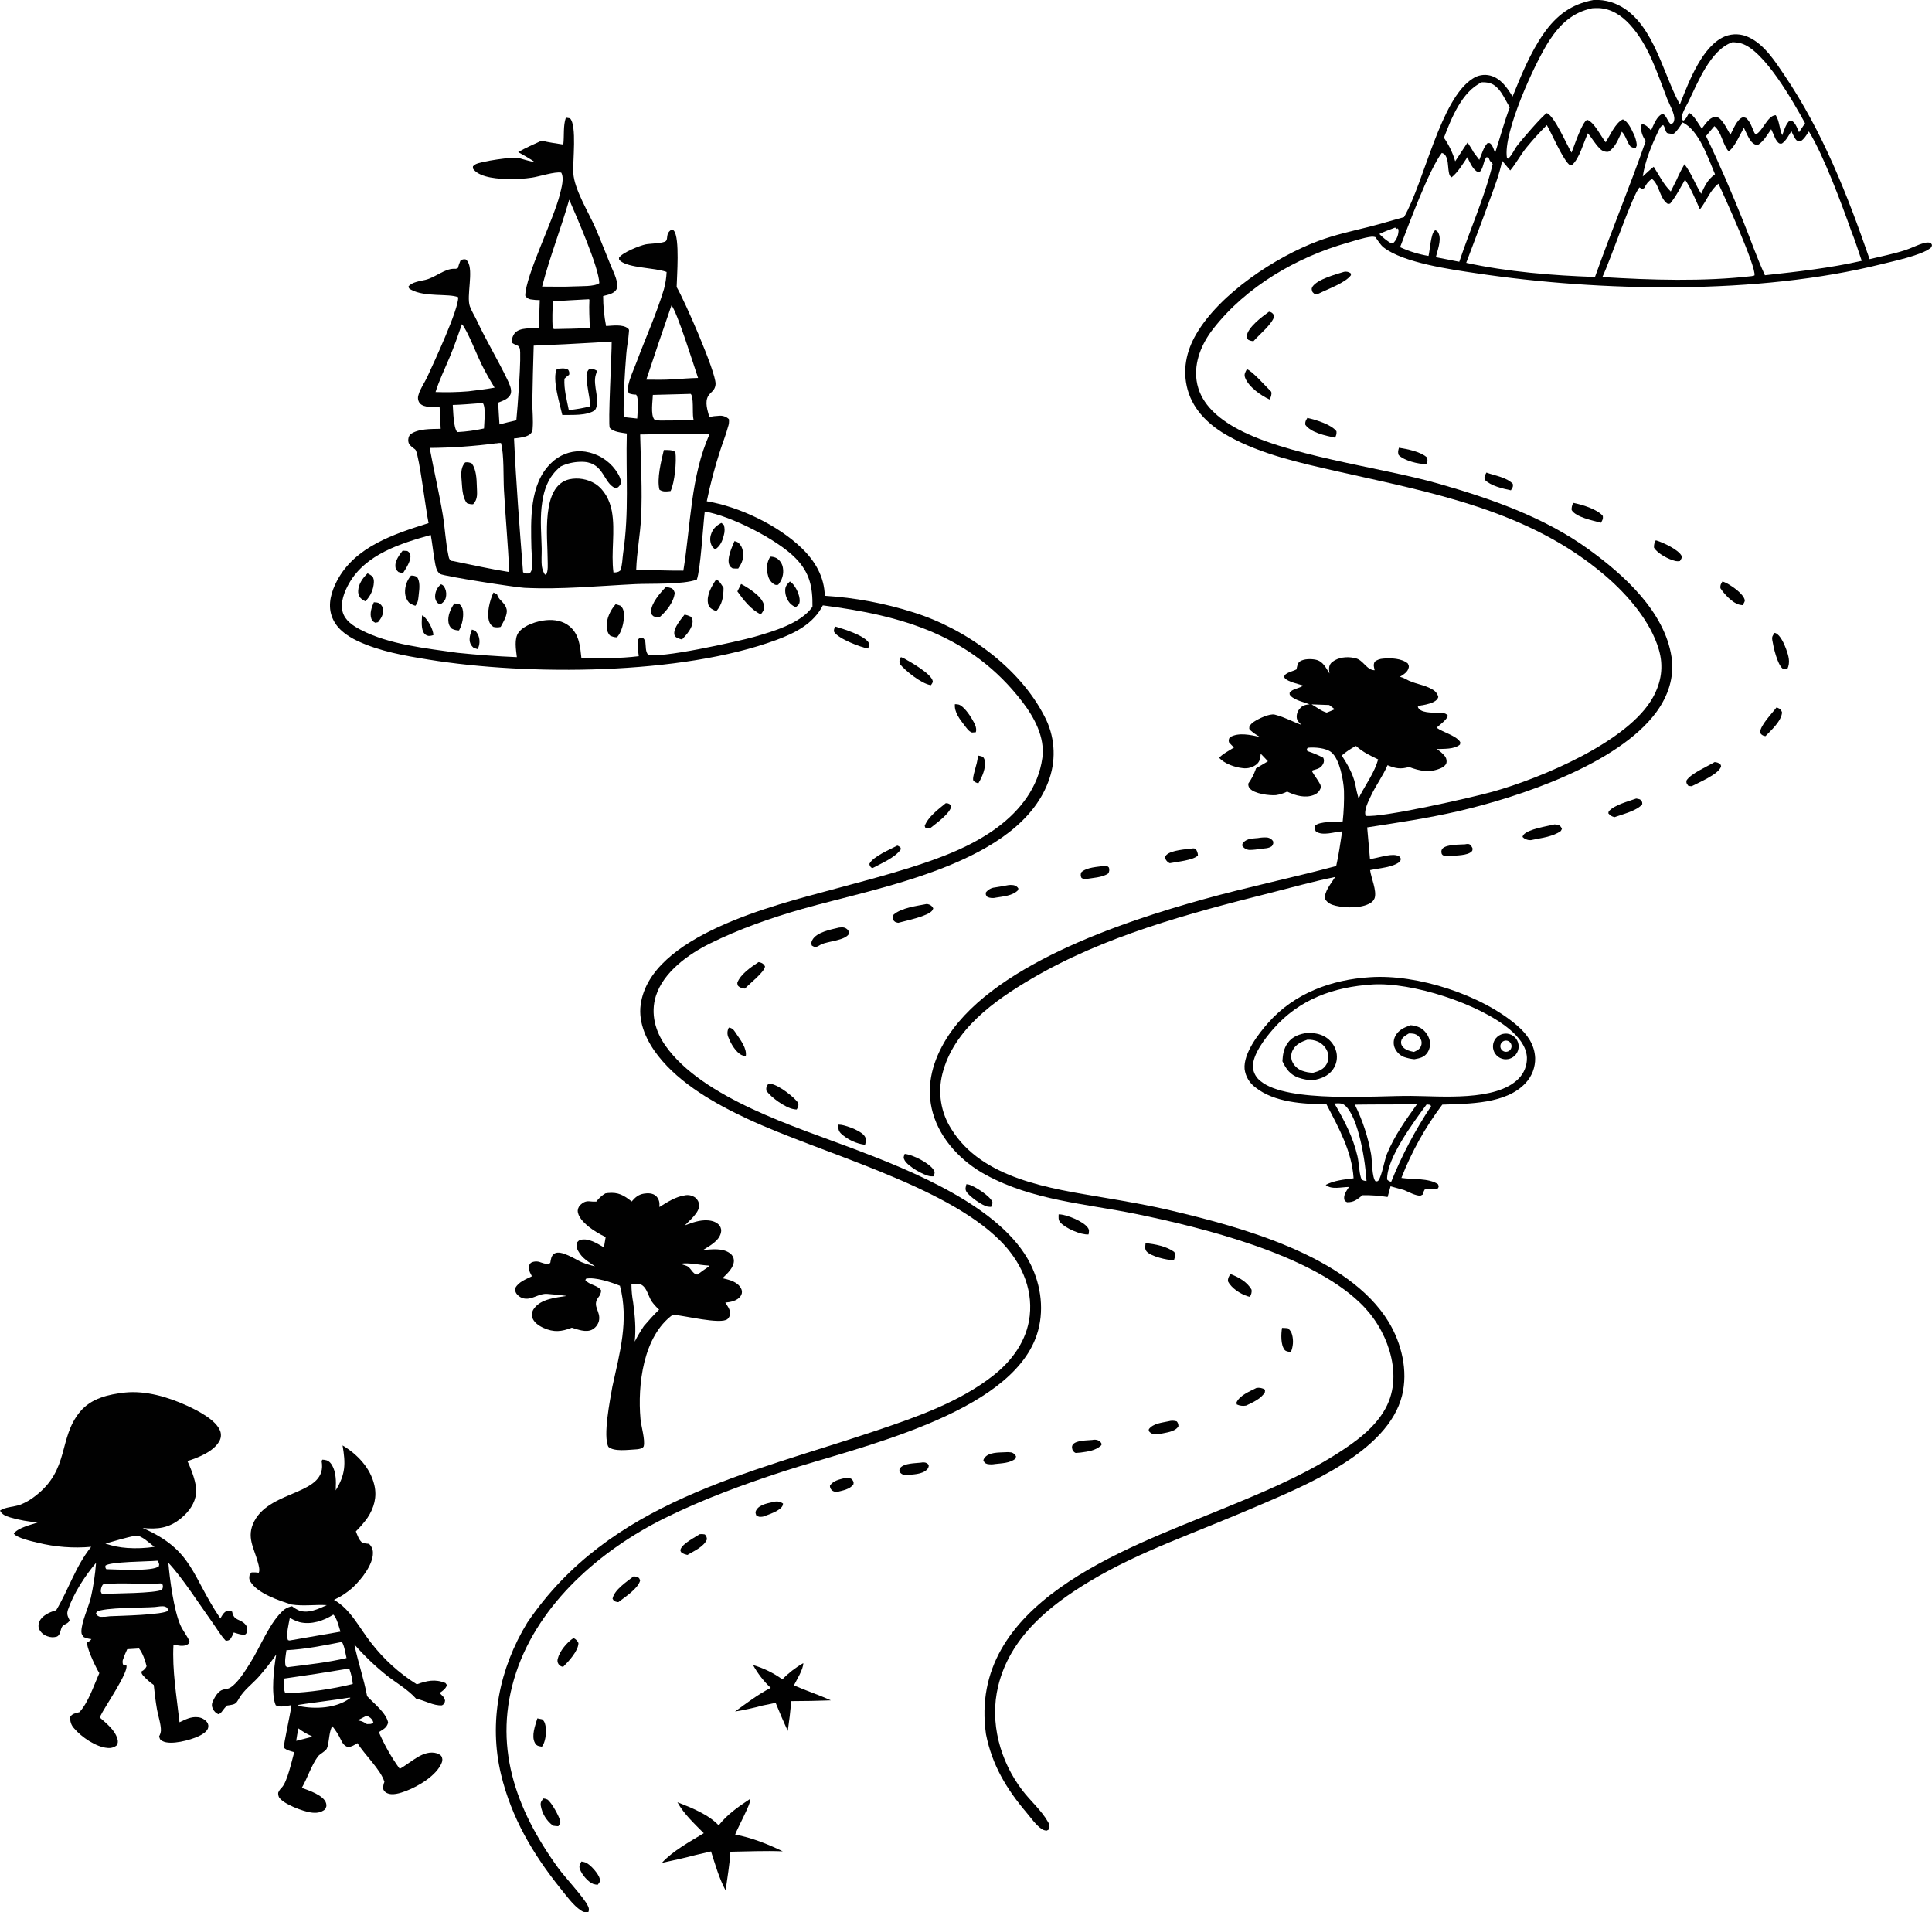
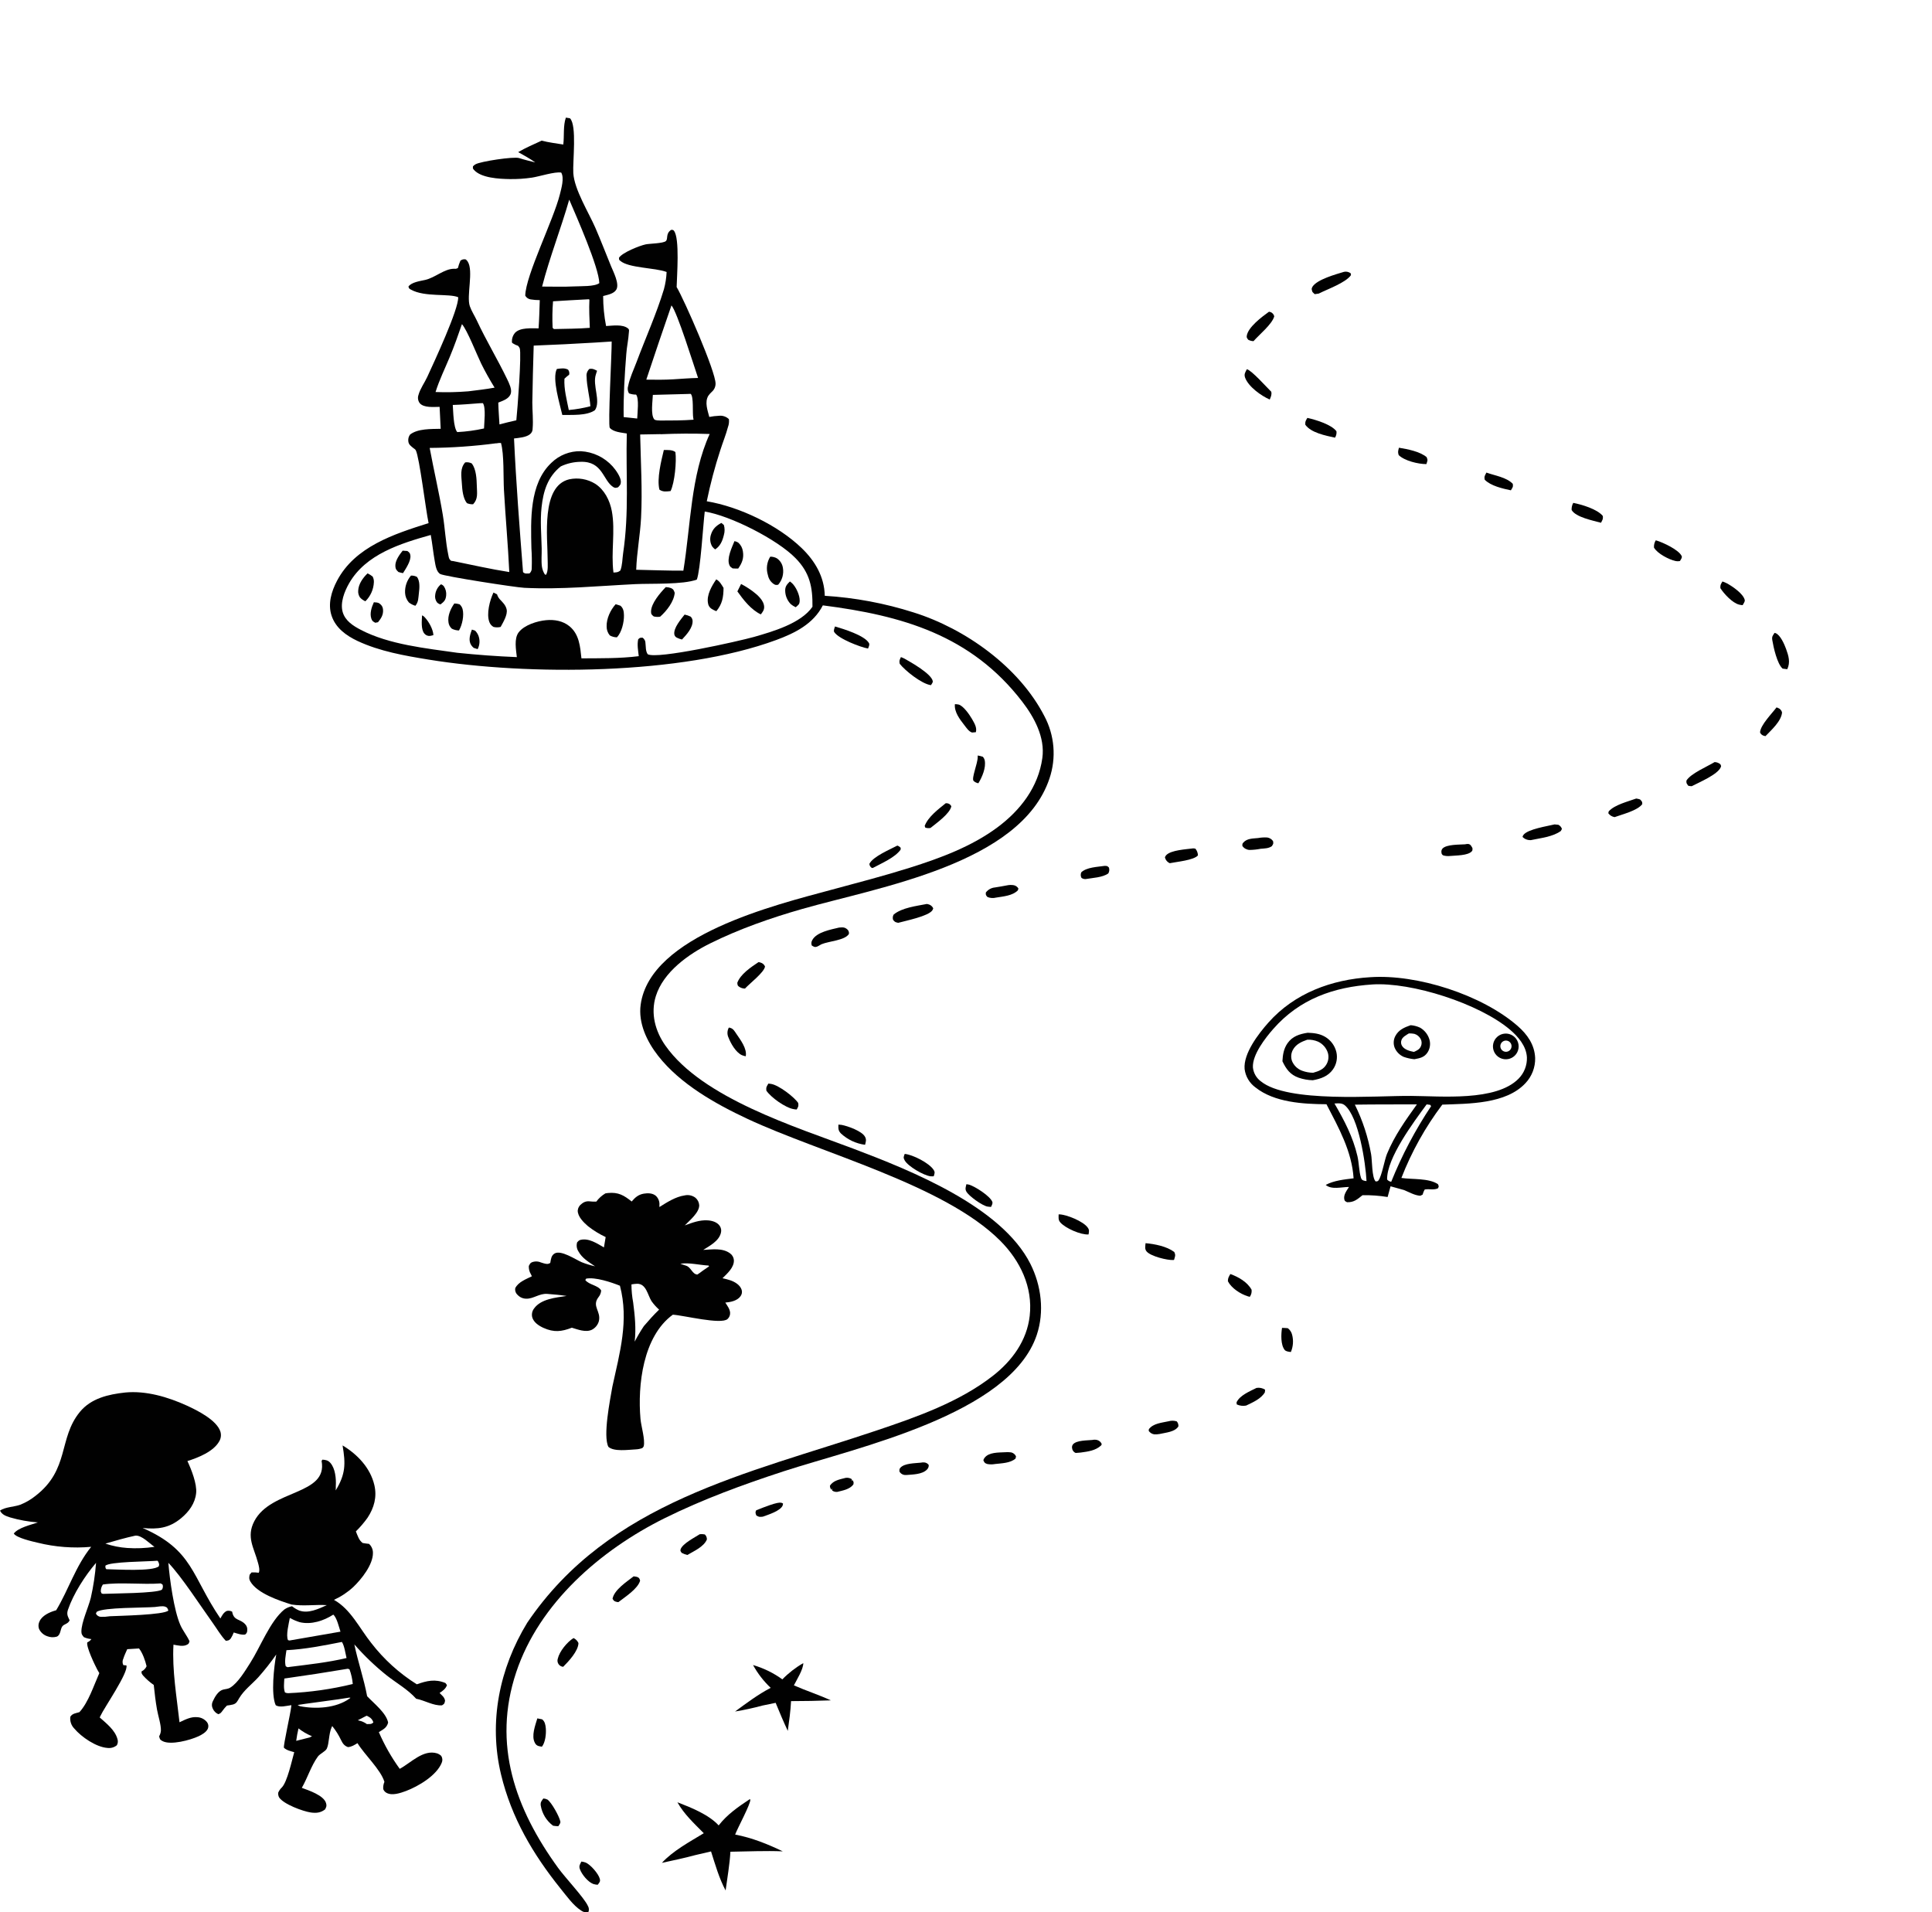
<svg xmlns="http://www.w3.org/2000/svg" width="588" height="582" viewBox="0 0 588 582" fill="none">
  <g clip-path="url(#clip0_430_2600)">
-     <path d="M460.344 29.376C462.958 22.928 465.772 16.002 469.747 10.294C473.665 4.686 478.197 1.255 484.967 -3.01283e-05C486.798 -0.113 488.634 0.112 490.383 0.665C502.689 4.661 505.648 21.366 511.07 31.434L511.265 31.785C511.359 31.541 511.453 31.296 511.553 31.051C514.092 24.653 518.198 13.8 525.062 11.034C526.216 10.591 527.448 10.39 528.683 10.443C529.917 10.495 531.128 10.801 532.24 11.341C536.96 13.512 540.245 18.662 543.066 22.84C554.726 40.078 562.254 59.292 569.012 78.87C572.573 78.011 576.309 77.27 579.788 76.154C581.738 75.527 583.549 74.51 585.555 73.983C586.119 73.799 586.719 73.754 587.304 73.852C587.774 73.939 587.774 74.178 588 74.548C587.85 75.175 587.944 75.175 587.411 75.577C584.602 77.735 576.265 79.485 572.623 80.394C535.173 89.754 487.299 88.85 449.185 83.142C441.581 82.007 427.145 80.005 421.114 75.307C420.149 74.561 419.321 73.155 418.607 72.171C418.175 72.037 417.72 71.996 417.271 72.051C414.883 72.359 412.407 73.231 410.087 73.889C394.629 78.28 379.258 87.219 369.265 100.035C365.818 104.426 363.367 110.072 364.181 115.805C365.109 122.279 369.974 126.658 375.315 129.794C390.491 138.695 419.823 142.051 437.689 147.158C453.624 151.706 470.016 157.389 483.557 167.231C494.251 174.978 506.607 186.138 508.726 199.926C509.66 206.017 507.685 211.844 504.081 216.75C492.352 232.627 462.306 242.607 443.575 246.929C434.529 249.012 425.27 250.386 416.099 251.803C416.367 255.015 416.651 258.225 416.952 261.432C419.252 261.181 422.819 259.82 424.988 260.297C425.872 260.498 425.947 260.629 426.367 261.363L426.142 262.135C424.029 264.017 419.729 264.18 416.989 264.807C417.296 267.21 419.077 271.024 418.375 273.313C418.125 273.977 417.641 274.525 417.014 274.857C414.375 276.462 409.554 276.362 406.596 275.666C405.141 275.327 404.088 274.894 403.286 273.589C402.885 271.431 405.248 268.734 406.357 266.896C399.656 268.232 392.936 270.152 386.298 271.82C361.661 278.018 335.953 284.925 313.919 297.872C302.635 304.503 290.204 313.341 286.813 326.797C286.095 329.628 285.965 332.577 286.43 335.46C286.894 338.344 287.944 341.102 289.515 343.564C298.849 358.801 319.655 361.706 335.747 364.435C342.642 365.601 349.538 366.781 356.333 368.387C377.797 373.455 410.401 382.231 422.606 402.261C426.58 408.791 428.593 417.184 426.712 424.712C422.443 441.812 397.537 451.98 382.768 458.322C373.854 462.155 364.833 465.693 355.869 469.406C347.626 472.825 339.414 476.595 331.753 481.193C319.216 488.721 307.387 498.312 303.789 513.148C301.106 524.182 304.378 536.025 311.198 544.927C313.574 548.026 316.965 550.993 318.871 554.336C319.118 554.675 319.286 555.065 319.364 555.477C319.443 555.89 319.428 556.314 319.323 556.72L318.583 557.115C318.01 557.107 317.452 556.925 316.984 556.594C315.267 555.415 313.793 553.27 312.446 551.676C306.315 544.425 301.946 537.192 300.084 527.789C294.411 488 341.89 471.608 370.92 459.677C383.182 454.659 395.682 449.559 406.903 442.42C412.501 438.857 418.425 434.585 421.678 428.62C424.681 423.112 424.631 416.952 422.882 411.055C421.182 405.462 418.055 400.407 413.811 396.389C398.44 381.66 366.087 373.618 345.588 369.415C330.073 366.279 314.32 365.3 300.103 357.591C292.749 353.651 286.23 346.895 283.917 338.74C281.785 331.251 283.497 323.993 287.302 317.343C300.661 293.983 341.733 280.496 366.213 273.696C379.596 269.976 393.237 267.147 406.665 263.565C407.48 260.109 407.918 256.514 408.489 253.014C406.069 253.158 402.628 254.488 400.509 253.058C400.34 252.812 400.224 252.535 400.168 252.242C400.112 251.95 400.117 251.648 400.183 251.358C401.437 249.884 406.671 250.172 408.652 249.984C408.988 246.874 409.118 243.746 409.04 240.619C408.896 237.438 407.718 231.008 405.191 228.938C403.562 227.602 400.045 227.345 398.02 227.565L397.738 227.947L397.888 228.575C399.559 229.108 401.18 229.786 402.734 230.601C402.884 230.906 402.954 231.244 402.94 231.583C402.926 231.923 402.827 232.254 402.653 232.545C401.944 233.881 400.828 234.032 399.518 234.427L399.362 234.841C400.082 236.096 401.035 237.275 401.712 238.542C401.846 238.753 401.931 238.99 401.962 239.238C401.992 239.485 401.967 239.736 401.888 239.972C401.705 240.425 401.428 240.834 401.076 241.173C400.723 241.511 400.304 241.771 399.844 241.936C397.337 242.94 394.447 242.168 392.102 241.077L391.745 240.907C390.667 241.442 389.512 241.806 388.322 241.986C386.329 242.149 381.765 241.572 380.392 239.96C380.202 239.755 380.062 239.508 379.985 239.239C379.907 238.969 379.895 238.686 379.947 238.411C380.863 237.135 381.595 235.737 382.123 234.258L382.254 233.85L385.896 231.68L383.702 229.371C383.583 230.626 383.508 231.598 382.568 232.508C381.967 233.016 381.265 233.391 380.508 233.607C379.752 233.823 378.958 233.876 378.18 233.762C375.891 233.543 372.613 232.414 371.071 230.626C371.967 229.497 374.312 228.317 375.565 227.489C375.039 227 374.556 226.479 374.067 225.952C373.96 225.687 373.929 225.397 373.976 225.114C374.024 224.832 374.149 224.568 374.337 224.353C377.014 222.803 380.606 223.675 383.452 224.265C382.379 223.687 381.38 222.984 380.474 222.17C380.073 221.737 380.223 221.618 380.261 221.059C380.6 220.491 381.068 220.009 381.627 219.654C383 218.732 386.373 217.089 387.978 217.478L388.316 217.572C391.037 218.306 393.494 219.642 396.127 220.633C395.5 220.05 394.829 219.41 394.679 218.55C394.608 218.015 394.659 217.472 394.827 216.959C394.996 216.446 395.277 215.978 395.65 215.589C396.478 214.573 397.362 214.51 398.578 214.335C396.917 213.708 393.983 213.08 392.792 211.744C392.391 211.305 392.504 211.274 392.516 210.728C393.513 209.605 395.149 209.549 396.44 208.79L396.49 208.589C395.067 208.137 392.046 207.51 391.056 206.406C390.761 206.073 390.911 205.879 390.968 205.484C391.958 204.505 393.375 204.342 394.585 203.715C394.773 202.868 394.879 201.745 395.676 201.249C396.929 200.465 399.067 200.472 400.471 200.773C402.646 201.243 403.543 203.219 404.615 204.951C404.524 204.403 404.486 203.849 404.502 203.294C404.521 202.924 404.623 202.562 404.801 202.236C404.979 201.91 405.228 201.629 405.53 201.413C407.354 200.014 409.918 199.769 412.081 200.214L412.526 200.315C414.939 200.835 415.898 203.947 418.375 203.972C418.143 202.849 417.911 202.441 418.375 201.375C419.117 200.809 420.013 200.481 420.945 200.434C423.302 200.208 426.587 200.334 428.467 201.914C428.668 202.391 428.862 202.598 428.743 203.138C428.423 204.593 427.226 205.208 426.066 205.96C426.677 206.11 427.265 206.34 427.815 206.644C430.323 208.15 433.42 208.294 435.864 209.781C436.333 210.006 436.746 210.334 437.071 210.74C437.397 211.146 437.627 211.62 437.745 212.127C437.654 212.414 437.507 212.68 437.312 212.911C436.334 213.965 434.26 214.366 432.924 214.623C432.42 214.65 431.931 214.803 431.501 215.069C431.573 215.298 431.688 215.51 431.84 215.696C433.263 217.239 437.043 216.756 438.949 216.988C439.282 216.978 439.613 217.048 439.914 217.192C440.215 217.336 440.477 217.55 440.679 217.816C440.252 219.14 438.259 220.514 437.218 221.455C439.193 222.885 442.86 223.757 444.252 225.595C444.565 226.009 444.415 226.134 444.327 226.599C442.572 228.091 439.412 227.853 437.218 227.96C438.218 228.539 439.099 229.304 439.814 230.212C440.042 230.534 440.192 230.906 440.25 231.298C440.307 231.689 440.272 232.089 440.146 232.464C439.74 233.063 439.163 233.526 438.491 233.794C435.081 235.274 432.116 234.64 428.831 233.417C426.323 234.164 424.643 233.863 422.293 232.872C420.907 236.115 418.744 239 417.24 242.206C416.507 243.774 415.021 246.597 415.635 248.284C420.45 248.955 447.894 242.726 454.2 240.97C468.926 236.867 495.574 225.758 503.059 212.246C505.629 207.604 506.369 202.799 504.864 197.686C502.357 189.092 495.336 181.025 488.685 175.304C465.309 155.231 435.764 149.943 406.696 143.381C395.676 140.872 383.959 138.3 373.998 132.793C368.294 129.656 363.273 125.096 361.461 118.622C359.818 112.694 361.01 106.898 364.062 101.685C371.24 89.359 388.26 78.149 401.317 73.3C406.376 71.418 411.579 70.307 416.801 68.996C420.324 68.112 423.803 67.02 427.314 66.073C433.507 55.346 438.372 30.11 448.214 23.919C448.983 23.398 449.854 23.046 450.769 22.885C451.684 22.724 452.622 22.758 453.523 22.984C456.783 23.837 458.689 26.685 460.344 29.376ZM484.572 2.509C478.592 3.764 474.799 7.358 471.546 12.314C467.089 19.114 457.36 40.542 458.632 48.007L458.983 48.302C460.162 47.267 460.814 45.567 461.767 44.3C462.945 42.731 469.415 35.191 470.769 34.413C473.126 35.323 476.768 43.961 478.291 46.445C479.081 44.563 481.457 37.123 483.055 36.452C485.274 37.236 487.211 41.471 488.697 43.302C489.951 41.289 491.7 37.293 493.906 36.333C495.38 36.86 496.452 39.156 497.097 40.53C497.683 41.676 498.047 42.924 498.169 44.206L497.875 44.946C497.06 45.096 496.984 44.946 496.251 44.601C495.079 43.177 494.909 41.464 493.606 40.078C492.534 42.255 491.662 44.908 489.493 46.188C489.004 46.247 488.508 46.185 488.049 46.007C487.59 45.828 487.181 45.539 486.86 45.165C485.488 43.823 484.503 42.029 483.281 40.555C481.921 43.34 480.73 48.283 478.41 50.228C477.815 50.228 477.783 50.341 477.357 49.876C475.339 47.819 472.417 40.956 470.775 38.071C468.648 40.184 466.629 42.403 464.726 44.72C462.845 46.978 461.503 49.632 459.635 51.871L457.178 48.929C456.338 53.113 454.765 57.034 453.323 61.036C451.035 67.384 448.602 73.67 446.239 79.987C458.726 82.722 472.662 83.863 485.431 84.29C490.371 70.395 496.044 56.802 500.884 42.888C499.879 41.56 499.355 39.93 499.398 38.265L499.761 37.732C500.978 37.977 501.68 38.779 502.482 39.695C503.322 37.995 504.193 35.304 506.055 34.608C507.309 35.267 507.441 36.973 508.563 37.839C509.246 37.431 509.422 37.312 509.553 36.446C509.81 34.715 508.049 31.735 507.391 30.047C504.331 22.162 501.836 13.782 495.988 7.402C493.48 4.692 490.346 2.628 486.585 2.459C485.913 2.443 485.242 2.459 484.572 2.509ZM527.262 12.847C520.58 15.13 516.725 25.123 513.822 31.039C513.12 32.463 511.572 34.84 511.873 36.415L512.349 36.703C513.214 36.201 513.603 35.191 514.029 34.332C515.496 34.959 517.013 37.795 517.928 39.156C518.931 37.901 520.154 35.825 521.852 35.593C522.151 35.558 522.453 35.593 522.735 35.694C523.018 35.795 523.274 35.96 523.482 36.176C524.78 37.381 525.739 39.469 526.654 40.994C527.45 39.476 528.579 36.465 530.227 35.775C530.716 35.574 530.967 35.775 531.437 35.919C532.729 37.08 533.218 38.779 533.907 40.341L534.302 40.925C536.433 40.116 537.913 35.097 540.452 35.047C541.586 36.81 541.53 39.194 542.42 41.151C542.966 39.695 543.398 38.102 544.439 36.923C544.915 36.778 545.066 36.578 545.529 36.885C546.514 37.556 547.065 39.175 547.535 40.241L549.366 37.493C545.793 30.97 536.954 15.293 529.97 13.217C529.087 12.982 528.177 12.857 527.262 12.847ZM451.022 25.029C444.935 27.802 441.688 36.063 439.456 41.916C440.979 44.103 442.137 46.522 442.885 49.08L446.647 43.365C447.273 44.325 447.9 45.247 448.452 46.294L450.22 48.647C450.89 47.091 451.524 44.758 452.69 43.585C453.154 43.547 453.316 43.415 453.674 43.76C454.376 44.388 454.664 45.642 455.022 46.564C456.526 41.928 457.767 37.211 459.497 32.657C457.836 30.016 456.42 25.932 453.009 25.18C452.353 25.065 451.688 25.014 451.022 25.029ZM512.098 37.255C511.296 38.441 510.562 39.764 509.415 40.668C508.723 40.752 508.022 40.683 507.359 40.467C506.632 39.676 506.889 38.924 506.193 38.058C505.384 38.347 505.002 39.256 504.645 40.015C502.614 44.306 500.683 48.979 499.968 53.697C501.065 52.706 502.144 51.67 503.303 50.748C504.964 53.339 506.281 56.112 508.494 58.276L510.274 54.7C510.98 53.081 511.78 51.504 512.669 49.977C514.788 52.756 515.916 56.018 517.746 58.966C518.925 56.457 519.658 54.719 521.959 53.025C519.872 48.176 517.113 39.645 512.098 37.255ZM521.765 38.391L519.22 41.402C523.407 50.083 527.156 58.872 530.742 67.817C532.867 73.105 534.772 78.6 537.154 83.769C546.946 82.697 556.995 81.58 566.617 79.378C565.583 76.398 564.643 73.287 563.452 70.364C560.505 62.052 555.033 47.323 550.532 39.996C549.792 41.075 549.128 42.317 547.98 43.008C547.688 43.059 547.386 43.021 547.115 42.898C546.844 42.775 546.617 42.572 546.463 42.317C545.964 41.546 545.544 40.727 545.21 39.871C544.382 41.22 543.643 42.763 542.326 43.685C541.699 43.685 541.699 43.823 541.191 43.403C540.64 42.809 540.225 42.103 539.975 41.333L539.06 39.319C537.925 40.906 536.86 42.888 535.224 43.967C534.333 44.08 534.189 44.118 533.443 43.516C532.309 42.593 531.418 40.191 530.748 38.88C529.776 40.542 527.714 45.297 526.065 46C524.209 43.848 523.965 40.147 521.765 38.391ZM438.811 46.539C434.905 51.614 428.68 68.495 426.116 75.225C428.87 76.493 431.779 77.39 434.767 77.891C435.187 76.198 435.463 71.273 436.585 70.226C436.681 70.158 436.787 70.105 436.899 70.069C437.154 70.175 437.381 70.34 437.561 70.55C437.741 70.761 437.868 71.011 437.933 71.28C438.673 73.231 437.463 76.298 436.993 78.274L444.133 79.667C447.424 69.737 451.837 60.133 454.294 49.933C453.755 48.954 453.542 49.519 453.085 47.982L452.313 47.806L452.508 47.737C452.434 47.812 452.365 47.892 452.301 47.976C451.373 49.268 451.536 51.043 450.42 52.248C450.188 52.324 449.939 52.331 449.702 52.267C449.466 52.204 449.254 52.073 449.091 51.89C447.982 50.962 447.211 49.136 446.584 47.844C445.28 49.801 443.625 52.542 441.788 53.966C441.086 53.465 441.067 53 440.917 52.185C440.641 50.642 440.817 48.089 439.607 46.953C439.376 46.757 439.104 46.615 438.811 46.539ZM502.752 54.431C501.737 55.107 500.943 56.066 500.47 57.191L499.843 57.567L498.959 57.034C496.821 59.436 490.183 79.039 487.675 84.321C502.526 85.237 518.392 85.733 533.161 84.033L533.964 83.838C534.647 81.436 524.611 59.255 523 55.905C520.348 58.025 519.426 61.149 517.358 63.733C515.997 60.66 514.712 57.46 512.844 54.669C511.421 57.097 510.092 59.8 508.293 61.964C507.842 62.04 507.71 62.184 507.315 61.864C505.033 60.064 504.971 56.055 502.752 54.431ZM424.581 69.266C422.982 69.893 421.346 70.445 419.81 71.211C420.867 72.3 422.057 73.25 423.352 74.04H423.979C424.53 73.497 424.961 72.845 425.246 72.125C425.531 71.406 425.663 70.635 425.634 69.862L425.339 69.442L425.239 69.718L424.988 69.511C424.65 69.279 424.775 69.329 424.549 69.266H424.581ZM399.167 214.354C400.653 215.175 402.157 216.436 403.787 216.863C404.514 216.599 405.204 216.298 405.9 215.985L406.245 215.859C405.674 215.426 405.123 214.962 404.533 214.554L399.167 214.354ZM412.658 227.025C411.115 227.814 409.673 228.788 408.363 229.923C410.131 232.658 411.711 235.406 412.469 238.605C412.709 240.036 413.031 241.452 413.435 242.846C413.905 242.3 413.711 242.607 414.005 241.917C415.924 238.348 418.331 235.017 419.44 231.115C416.933 229.892 414.908 228.982 412.808 227.107C412.761 227.073 412.711 227.046 412.658 227.025Z" fill="#010101" />
    <path d="M171.437 43.986C171.769 41.295 171.343 38.34 172.221 35.794L173.474 36.001C175.637 38.171 174.264 49.174 174.484 52.687C174.797 57.705 179.166 64.656 181.235 69.417C182.884 73.224 184.369 77.101 185.943 80.946C186.651 82.69 188.607 86.385 187.573 88.141C186.814 89.427 184.896 89.728 183.567 90.092C183.571 93.156 183.869 96.213 184.457 99.219C186.419 99.119 189.472 98.624 191.102 99.928C191.597 100.33 191.422 100.656 191.39 101.227C191.265 103.385 190.763 105.53 190.613 107.688C190.112 113.992 189.704 120.604 189.811 126.927L193.935 127.373C193.986 125.767 194.562 121.25 193.591 120.09C192.853 120.097 192.12 119.969 191.428 119.713C191.226 119.38 191.098 119.006 191.055 118.618C191.012 118.23 191.053 117.838 191.177 117.468C191.654 114.99 192.838 112.581 193.722 110.216C196.462 102.883 199.809 95.487 202.066 88.022C202.531 86.308 202.805 84.547 202.881 82.772C199.333 81.429 191.296 81.611 188.757 79.359C188.306 78.964 188.457 79.14 188.381 78.45C189.384 76.863 194.65 74.761 196.531 74.366C197.716 74.121 201.934 74.084 202.668 73.35C203.401 72.616 202.517 71.104 204.279 69.944C204.793 70 204.818 69.887 205.1 70.22C206.943 72.428 205.996 84.233 205.934 87.357C208.266 91.259 217.844 113.114 217.782 116.803C217.774 117.265 217.669 117.721 217.474 118.141C217.278 118.56 216.996 118.933 216.647 119.237C216.246 119.599 215.887 120.005 215.575 120.447C214.409 122.386 215.349 124.87 215.87 126.89C216.833 126.697 217.81 126.58 218.791 126.538C219.342 126.472 219.901 126.529 220.428 126.705C220.955 126.88 221.436 127.171 221.838 127.555C221.94 128.36 221.845 129.178 221.562 129.938C220.935 132.316 219.976 134.637 219.23 136.983C217.561 142.09 216.184 147.289 215.105 152.552C225.01 154.215 236.745 159.816 243.991 166.805C248.078 170.75 250.887 175.53 251.018 181.32C260.209 181.887 269.295 183.59 278.068 186.389C293.796 191.319 310.164 202.987 317.849 217.929C319.393 220.824 320.327 224.005 320.593 227.275C320.86 230.546 320.453 233.836 319.398 236.943C310.678 262.982 267.367 269.982 244.11 276.638C234.594 279.36 224.966 282.723 216.083 287.133C209.513 290.395 201.89 295.821 199.602 303.154C197.954 308.436 199.421 313.818 202.511 318.209C213.738 334.199 242.198 342.95 259.694 349.574C277.19 356.198 304.829 367.195 313.605 384.652C316.934 391.258 317.906 399.199 315.536 406.269C307.424 430.52 260.635 440.544 238.519 447.758C226.219 451.773 213.889 456.283 202.285 462.036C182.802 471.702 164.109 487.868 157.094 508.951C149.791 530.907 156.825 550.485 169.864 568.469C171.97 571.38 177.856 577.64 178.897 579.986C179.081 580.272 179.193 580.599 179.222 580.938C179.252 581.277 179.198 581.618 179.066 581.931C178.685 582.014 178.29 582.013 177.909 581.929C177.528 581.844 177.17 581.678 176.859 581.442C174.427 579.861 172.427 576.994 170.591 574.742C162.197 564.291 155.659 553.207 152.493 540.046C148.656 524.075 151.979 507.759 160.46 493.852C185.441 456.967 227.373 448.624 266.853 435.325C279.04 431.223 291.978 426.687 302.215 418.683C308.045 414.123 312.546 407.981 313.392 400.454C314.376 391.709 310.502 383.693 304.409 377.589C287.39 360.545 249.815 350.954 227.467 340.497C217.713 335.936 207.018 329.902 200.311 321.339C196.913 316.998 194.205 311.384 194.989 305.732C197.904 284.655 235.936 275.415 253.2 270.748C261.105 268.615 269.035 266.557 276.852 264.092C286.142 261.163 295.696 257.643 303.569 251.791C310.578 246.578 316.019 239.527 317.235 230.682C318.1 224.409 314.778 218.293 311.085 213.501C295.52 193.27 274.507 187.311 250.429 184.231C247.552 189.877 241.935 192.674 236.237 194.776C207.344 205.44 160.812 205.659 130.483 200.741C123.149 199.549 115.558 198.232 108.794 195.058C105.365 193.433 102.161 191.131 100.914 187.367C99.729 183.785 100.87 179.99 102.563 176.766C108.048 166.334 119.958 162.514 130.44 159.202C129.574 155.231 127.669 139.191 126.54 137.027C126.371 136.701 125.995 136.537 125.713 136.293C125.055 135.722 124.428 135.346 124.284 134.411C124.221 134.037 124.233 133.653 124.32 133.284C124.408 132.914 124.568 132.566 124.791 132.259C127.148 130.409 131.248 130.572 134.119 130.497L133.793 123.822C132.057 123.822 129.029 124.18 127.757 122.712C127.487 122.359 127.31 121.945 127.241 121.507C127.172 121.069 127.214 120.621 127.362 120.203C127.863 118.321 129.211 116.495 130.045 114.689C132.113 110.185 139.623 94.113 139.448 90.45C136.602 89.258 129.311 90.494 125.099 88.16C124.547 87.853 124.472 87.834 124.309 87.207C125.249 85.864 127.894 85.532 129.411 85.187C132.42 84.503 135.204 81.812 138.156 81.793C139.009 81.793 138.551 81.875 139.354 81.593C139.55 80.817 139.81 80.06 140.131 79.328C140.352 79.146 140.611 79.017 140.889 78.951C141.167 78.885 141.457 78.883 141.736 78.945C141.992 79.128 142.206 79.363 142.363 79.635C144.174 82.477 141.924 90.08 142.99 93.185C143.497 94.653 144.431 96.064 145.09 97.476C147.942 103.604 151.452 109.357 154.367 115.429C154.925 116.596 155.859 118.465 155.458 119.764C154.957 121.388 153.063 121.947 151.653 122.524C151.703 124.732 151.885 126.959 152.01 129.167C153.715 128.69 155.42 128.307 157.144 127.912C157.477 124.776 158.799 107.632 158.166 105.957C158.032 105.698 157.866 105.458 157.671 105.242C157.13 105.069 156.613 104.827 156.135 104.52C155.834 104.307 155.828 104.345 155.797 103.956C155.77 102.998 156.093 102.064 156.706 101.327C158.291 99.59 161.796 99.947 163.915 99.928C164.121 97.074 164.172 94.201 164.278 91.341C163.35 91.337 162.424 91.263 161.507 91.121C161.163 91.068 160.836 90.937 160.55 90.738C160.265 90.539 160.028 90.277 159.859 89.973C159.965 83.807 168.491 66.864 170.396 59.16C170.841 57.36 171.794 54.186 170.804 52.523C168.923 52.166 164.046 53.74 161.927 54.054C159.666 54.387 157.38 54.536 155.094 54.499C151.96 54.449 146.387 54.192 144.206 51.652C143.817 51.2 143.93 51.169 143.942 50.617C144.171 50.361 144.442 50.149 144.745 49.989C146.212 49.13 156.361 47.58 157.991 48.107C159.62 48.634 161.257 49.017 162.912 49.431C161.263 48.258 159.457 47.279 157.709 46.294C159.997 44.958 162.454 43.904 164.861 42.8C167.011 43.371 169.256 43.622 171.437 43.986ZM173.242 60.76C170.704 69.636 167.275 78.324 164.986 87.213C168.265 87.213 171.562 87.326 174.841 87.163C176.765 87.05 180.94 87.269 182.401 86.165C182.263 81.323 175.524 66.086 173.242 60.76ZM179.242 91.071C175.599 91.284 171.951 91.441 168.315 91.698C168.101 94.384 168.059 97.081 168.19 99.772L168.591 100.142C172.214 100.041 175.9 100.066 179.505 99.772C179.405 96.93 179.235 94.076 179.386 91.234L179.242 91.071ZM204.354 92.953C201.746 100.48 199.195 108.008 196.7 115.536C199.464 115.579 202.204 115.605 204.968 115.435C207.476 115.285 209.983 115.071 212.453 115.021C211.131 111.132 206.053 94.81 204.36 92.947L204.354 92.953ZM140.589 98.655C139.41 102.055 138.225 105.442 136.827 108.767C135.373 112.267 133.693 115.667 132.558 119.306C135.878 119.432 139.202 119.361 142.513 119.092C145.184 118.754 147.879 118.465 150.525 117.969C149.058 115.579 147.691 113.177 146.45 110.655C145.209 108.133 142.162 100.367 140.589 98.649V98.655ZM181.091 104.257C174.872 104.633 168.652 104.94 162.429 105.179C162.245 110.942 162.105 116.704 162.009 122.467C162.009 125.07 162.329 127.837 162.103 130.415C162.117 130.757 162.048 131.097 161.9 131.405C161.753 131.714 161.532 131.981 161.257 132.184C160.097 133.1 157.884 133.269 156.442 133.439C157.069 146.982 158.129 160.613 159.188 174.131C159.846 174.715 160.304 174.52 161.15 174.514C161.387 174.305 161.572 174.044 161.691 173.751C161.81 173.458 161.858 173.142 161.833 172.827C161.899 170.838 161.866 168.847 161.733 166.861C161.551 158.374 161.031 147.258 167.795 140.866C168.979 139.702 170.383 138.789 171.927 138.179C173.47 137.569 175.119 137.275 176.778 137.315C180.486 137.517 183.963 139.179 186.451 141.938C187.36 142.948 188.958 145.163 188.958 146.593C188.958 147.478 188.67 147.691 188.112 148.299C187.485 148.469 187.228 148.607 186.607 148.205C183.473 146.16 183.435 140.351 176.759 140.546C174.653 140.56 172.575 141.035 170.672 141.938C166.685 145.113 165.356 149.466 164.824 154.371C164.366 158.587 164.773 162.733 164.861 166.955C164.899 168.762 164.692 170.675 164.936 172.456C165.062 173.293 165.361 174.094 165.814 174.809L166.171 174.941C166.898 173.818 166.679 171.697 166.679 170.386C166.679 163.53 164.573 147.917 173.261 145.865C175.967 145.293 178.789 145.78 181.147 147.227C183.968 149.039 185.604 152.308 186.206 155.532C187.334 161.579 185.899 168.116 186.708 174.244C187.66 174.163 188.049 174.244 188.808 173.617C189.435 171.967 189.391 170.148 189.641 168.417C191.522 155.814 190.444 144.441 190.763 131.927C189.19 131.651 186.683 131.5 185.598 130.208C184.971 129.443 186.225 107.161 186.162 103.931L181.091 104.257ZM209.112 119.902L198.693 120.178C198.643 121.965 197.966 126.218 199.12 127.617C199.421 127.981 200.505 127.956 201 127.981C204.373 127.981 207.72 127.981 211.087 127.73L210.999 127.266C210.692 125.622 211.181 120.698 210.203 119.864L209.112 119.902ZM146.061 122.712C143.316 122.913 140.551 123.17 137.799 123.239C137.962 125.183 137.962 130.057 139.159 131.5C141.902 131.359 144.628 130.99 147.309 130.396C147.353 128.684 147.936 124.092 146.97 122.687L146.061 122.712ZM201.05 132.121L194.832 132.228C195.007 140.653 195.54 149.165 195.108 157.564C194.838 162.853 193.798 168.116 193.628 173.397C198.405 173.492 203.201 173.692 207.977 173.667C210.222 160.005 210.184 144.811 215.989 132.077C210.999 131.906 206.013 131.931 201.032 132.153L201.05 132.121ZM151.051 134.9C144.327 135.793 137.554 136.266 130.772 136.318C132.026 143.112 133.624 149.824 134.759 156.649C135.436 160.695 135.599 164.879 136.445 168.893C136.639 169.797 136.595 170.085 137.285 170.675L137.949 170.757C143.623 171.911 149.283 173.197 155 174.094C154.612 165.776 153.847 157.483 153.377 149.171C153.157 145.345 153.458 138.25 152.468 134.806C151.986 134.79 151.504 134.832 151.032 134.932L151.051 134.9ZM214.491 155.645C213.983 159.804 213.193 173.454 212.077 176.39C207.796 177.97 198.286 177.531 193.34 177.77C182.094 178.322 170.841 179.451 159.57 178.893C156.862 178.761 135.204 175.399 133.988 174.69C132.772 173.981 132.533 171.992 132.295 170.656C131.831 168.053 131.574 165.412 131.104 162.809C121.914 165.387 111.307 168.668 106.242 177.531C104.832 180.003 103.484 183.409 104.293 186.257C105.064 188.948 107.483 190.466 109.822 191.689C118.454 196.187 129.669 197.297 139.191 198.665C145.24 199.292 151.227 199.738 157.301 199.982C157.063 197.78 156.398 194.374 157.846 192.455C159.57 190.196 163.488 188.992 166.203 188.741C168.71 188.503 171.312 188.948 173.299 190.573C176.302 193.026 176.577 196.789 176.96 200.359C182.758 200.321 188.645 200.421 194.406 199.694C194.218 198.006 193.867 196.244 194.23 194.569C194.807 193.979 194.794 194.123 195.559 194.061C195.841 194.25 196.07 194.507 196.226 194.809C196.381 195.11 196.458 195.446 196.449 195.786C196.6 196.971 196.449 198.056 197.12 199.098C199.972 200.735 224.784 195.152 229.485 193.835C235.127 192.21 243.747 189.757 247.27 184.664C247.351 178.667 246.461 174.288 242.123 169.866C236.588 164.189 222.301 156.925 214.472 155.676L214.491 155.645Z" fill="#010101" />
    <path d="M401.342 89.352C400.941 89.431 400.535 89.487 400.126 89.522L399.462 88.894C399.23 88.21 399.048 87.916 399.462 87.238C400.929 84.999 406.614 83.474 409.066 82.722C409.419 82.649 409.784 82.653 410.136 82.734C410.487 82.815 410.817 82.972 411.103 83.192L411.166 83.738C409.517 86.078 404.007 87.997 401.342 89.352Z" fill="#010101" />
    <path d="M381.508 103.824C380.94 103.813 380.383 103.664 379.885 103.391C379.64 103.021 379.383 102.808 379.433 102.343C379.697 99.627 384.135 96.372 386.216 94.866C386.375 94.888 386.533 94.924 386.686 94.973C386.966 95.078 387.216 95.251 387.413 95.477C387.61 95.702 387.748 95.973 387.815 96.265C387.207 98.636 383.195 101.879 381.508 103.824Z" fill="#010101" />
    <path d="M171.136 126.287C170.415 123.051 167.933 115.216 169.481 112.286C170.647 112.142 171.819 111.91 172.891 112.499C173.063 112.713 173.181 112.964 173.238 113.232C173.294 113.5 173.287 113.778 173.217 114.043C172.713 114.409 172.235 114.812 171.788 115.247C171.594 118.383 172.503 121.708 173.111 124.782C175.331 124.582 177.53 124.198 179.687 123.634C179.467 120.629 178.577 117.643 178.533 114.645C178.468 114.208 178.512 113.762 178.662 113.347C178.812 112.932 179.063 112.561 179.392 112.267C180.37 112.117 180.878 112.412 181.718 112.838L181.555 113.315C181.486 113.509 181.429 113.71 181.36 113.942C180.238 117.248 182.934 122.022 181.085 124.813C178.583 126.589 174.095 126.225 171.136 126.287Z" fill="#010101" />
    <path d="M386.442 121.595C383.878 120.485 379.979 117.706 378.957 114.965C378.549 113.873 379.007 113.284 379.477 112.361C380.963 112.725 385.502 117.857 386.906 119.218C387.113 120.115 386.78 120.78 386.442 121.595Z" fill="#010101" />
    <path d="M406.301 133.2C403.487 132.573 399.011 131.732 397.268 129.261C397.186 128.251 397.4 128.044 397.895 127.178C400.402 127.737 405.198 129.179 406.746 131.243C406.834 131.928 406.677 132.621 406.301 133.2Z" fill="#010101" />
    <path d="M434.115 141.242C431.608 141.242 427.471 140.239 425.684 138.501C425.371 137.51 425.521 137.246 425.765 136.255C428.455 136.713 432.034 137.365 434.184 139.109C434.636 140.119 434.423 140.232 434.115 141.242Z" fill="#010101" />
    <path d="M204.097 149.447C202.843 149.585 201.784 149.773 200.693 149.014C199.872 145.64 201.239 140.308 202.035 136.951C203.151 136.951 204.642 136.851 205.558 137.579C205.94 140.433 205.357 146.787 204.097 149.447Z" fill="#010101" />
    <path d="M143.986 153.468C143.342 153.492 142.701 153.377 142.106 153.129C140.908 151.649 140.683 149.083 140.57 147.208C140.426 144.868 139.943 142.553 141.579 140.722C142.275 140.607 142.989 140.726 143.61 141.06C144.939 142.854 145.065 145.746 145.121 147.929C145.177 150.112 145.535 151.844 143.986 153.468Z" fill="#010101" />
    <path d="M459.836 149.221C457.328 148.701 453.667 147.86 451.875 145.991C451.655 144.956 451.931 144.736 452.389 143.82C454.946 144.755 458.501 145.232 460.419 147.252C460.576 148.224 460.319 148.393 459.836 149.221Z" fill="#010101" />
    <path d="M487.274 159.07H487.155C484.767 158.405 479.576 157.401 478.322 155.218C478.274 154.46 478.446 153.704 478.818 153.042C481.457 153.562 486.096 154.924 487.819 157.031C487.945 157.985 487.707 158.211 487.274 159.07Z" fill="#010101" />
    <path d="M217.656 167.206C217.316 166.952 217.013 166.652 216.754 166.315C216.448 165.793 216.253 165.213 216.182 164.612C216.111 164.01 216.164 163.401 216.34 162.821C216.867 161.002 217.92 160.005 219.543 159.145L220.308 159.773C220.603 160.77 220.603 161.831 220.308 162.828C219.876 164.628 219.224 166.177 217.656 167.206Z" fill="#010101" />
    <path d="M511.271 170.75C510.84 170.835 510.397 170.835 509.967 170.75C507.942 170.292 504.482 168.517 503.385 166.66C503.33 165.885 503.516 165.111 503.918 164.446L504.181 164.509C506.062 165.067 511.02 167.338 511.829 169.27C512.017 169.696 511.528 170.336 511.271 170.75Z" fill="#010101" />
    <path d="M224.665 173.034C224.101 173.034 223.549 173.034 222.978 172.983C222.515 172.651 222.264 172.569 222.013 172.03C221.092 169.997 222.74 166.635 223.53 164.684C223.943 164.756 224.337 164.909 224.69 165.136C225.465 165.829 225.966 166.777 226.1 167.808C226.445 169.866 225.824 171.39 224.665 173.034Z" fill="#010101" />
    <path d="M122.654 174.426C122.181 174.342 121.714 174.226 121.256 174.081C120.629 173.454 120.378 173.228 120.328 172.306C120.228 170.65 121.582 168.799 122.547 167.589L123.964 167.683C124.559 168.116 124.81 168.272 124.904 169.075C125.099 170.731 123.494 173.09 122.654 174.426Z" fill="#010101" />
    <path d="M236.826 177.964C236.162 178.021 236.13 178.121 235.516 177.757C235.047 177.446 234.646 177.043 234.336 176.573C234.026 176.103 233.813 175.576 233.711 175.022C233.418 174.092 233.33 173.109 233.452 172.141C233.574 171.173 233.904 170.243 234.419 169.414C235.109 169.4 235.792 169.564 236.4 169.891C236.905 170.222 237.334 170.656 237.658 171.166C237.982 171.675 238.194 172.248 238.281 172.845C238.433 173.753 238.381 174.683 238.13 175.569C237.878 176.454 237.433 177.272 236.826 177.964Z" fill="#010101" />
    <path d="M111.201 182.989C110.575 182.721 110.015 182.321 109.558 181.816C109.145 181.204 108.954 180.469 109.019 179.733C109.107 177.713 110.461 175.838 111.865 174.495C112.42 174.754 112.94 175.08 113.414 175.468C113.69 175.994 113.82 176.586 113.79 177.18C113.693 179.375 112.768 181.451 111.201 182.989Z" fill="#010101" />
    <path d="M126.421 184.356C125.702 184.152 125.029 183.809 124.44 183.346C123.742 182.527 123.334 181.499 123.281 180.423C123.194 178.508 123.837 176.632 125.08 175.173C125.715 175.137 126.348 175.276 126.91 175.574C127.863 176.86 127.681 179.005 127.487 180.524C127.293 182.042 127.399 183.171 126.421 184.356Z" fill="#010101" />
    <path d="M218.014 186.006C217.516 185.819 217.037 185.584 216.584 185.304C216.287 185.117 216.034 184.868 215.844 184.573C215.653 184.278 215.529 183.945 215.481 183.597C214.999 181.088 216.628 178.309 217.989 176.321C219.073 176.904 219.568 177.901 220.208 178.918C220.183 181.715 219.844 183.798 218.014 186.006Z" fill="#010101" />
    <path d="M242.167 184.802C241.632 184.553 241.131 184.236 240.675 183.861C239.589 182.753 238.977 181.266 238.97 179.714C238.97 178.403 239.534 177.832 240.406 176.954C240.638 177.121 240.86 177.301 241.07 177.494C242.267 178.623 243.433 181.163 243.383 182.819C243.346 183.993 242.969 184.093 242.167 184.802Z" fill="#010101" />
    <path d="M530.365 184.174C530.022 184.146 529.68 184.093 529.344 184.018C527.281 183.541 524.667 180.687 523.595 178.999C523.532 177.996 523.721 177.814 524.222 176.961C524.704 177.115 525.172 177.313 525.62 177.55C527.281 178.466 530.591 180.687 531.017 182.625C531.105 183.095 530.597 183.742 530.365 184.174Z" fill="#010101" />
    <path d="M224.42 179.984L225.549 177.726C226.78 178.373 227.96 179.113 229.078 179.94C230.52 181.019 232.495 182.719 232.57 184.676C232.607 185.63 232.1 186.27 231.554 186.978C228.589 185.58 226.263 182.575 224.42 179.984Z" fill="#010101" />
    <path d="M134.069 183.942C133.658 183.842 133.286 183.624 132.997 183.315C132.76 182.994 132.59 182.629 132.496 182.241C132.402 181.853 132.387 181.451 132.452 181.057C132.518 180.428 132.707 179.819 133.008 179.264C133.309 178.708 133.716 178.218 134.207 177.82C134.58 177.936 134.904 178.172 135.129 178.491C135.659 179.301 135.892 180.27 135.787 181.232C135.643 182.681 135.135 183.108 134.069 183.942Z" fill="#010101" />
    <path d="M200.919 187.675C200.267 187.785 199.599 187.759 198.957 187.599C198.368 187.098 198.129 186.972 198.142 186.088C198.192 183.578 200.925 180.442 202.624 178.673C203.167 178.688 203.704 178.787 204.216 178.968C205.012 179.344 205.062 179.652 205.351 180.423C205.1 183.127 202.9 185.912 200.919 187.675Z" fill="#010101" />
    <path d="M152.374 190.792C151.656 190.974 150.904 190.974 150.186 190.792C149.607 190.456 149.164 189.928 148.932 189.299C147.992 186.79 149.064 182.707 150.186 180.329L151.277 180.881C151.437 181.417 151.708 181.913 152.073 182.336C152.963 183.296 153.897 184.112 154.198 185.473C154.537 187.123 153.145 189.343 152.374 190.792Z" fill="#010101" />
    <path d="M115.05 189.362L114.216 189.525C113.589 189.174 113.282 189.048 113.025 188.302C112.455 186.671 113.113 184.752 113.784 183.284C114.454 183.359 115.037 183.284 115.583 183.742C115.87 183.94 116.108 184.202 116.28 184.506C116.451 184.81 116.552 185.149 116.573 185.498C116.705 187.104 116.022 188.145 115.05 189.362Z" fill="#010101" />
    <path d="M139.692 191.871C138.938 191.859 138.197 191.677 137.523 191.338C136.95 190.843 136.584 190.152 136.495 189.4C136.182 187.405 137.16 185.241 138.275 183.654C138.815 183.662 139.351 183.747 139.868 183.905C140.299 184.283 140.615 184.777 140.777 185.329C141.297 187.254 140.689 190.178 139.692 191.871Z" fill="#010101" />
    <path d="M187.742 193.96C186.985 193.95 186.243 193.747 185.586 193.371C184.95 192.605 184.61 191.637 184.627 190.642C184.558 188.239 185.805 185.623 187.372 183.886C187.88 184.005 188.363 184.187 188.852 184.35C189.761 185.178 189.873 186.125 189.899 187.298C189.942 189.356 189.203 192.499 187.742 193.96Z" fill="#010101" />
    <path d="M207.564 194.625C207.033 194.5 206.518 194.317 206.028 194.079C205.815 193.987 205.63 193.842 205.489 193.657C205.349 193.473 205.258 193.255 205.225 193.026C204.968 191.081 207.238 188.478 208.36 187.035C208.998 187.168 209.616 187.378 210.203 187.662C210.519 187.971 210.722 188.378 210.78 188.816C210.968 190.962 208.962 193.138 207.564 194.625Z" fill="#010101" />
    <path d="M131.907 193.283C131.559 193.396 131.202 193.48 130.841 193.534C130.524 193.561 130.206 193.511 129.913 193.387C129.621 193.264 129.362 193.071 129.161 192.825C128.07 191.533 128.384 188.885 128.452 187.28C128.687 187.363 128.901 187.495 129.079 187.668C130.421 188.998 131.806 191.439 131.907 193.283Z" fill="#010101" />
    <path d="M264.189 197.373C261.907 196.971 255.212 194.431 253.896 192.354C253.614 191.922 253.99 191.137 254.122 190.654C256.698 191.407 263.174 193.377 264.477 195.729C264.747 196.244 264.358 196.865 264.189 197.373Z" fill="#010101" />
    <path d="M145.372 197.555L144.174 197.172C143.73 196.814 143.38 196.353 143.152 195.83C142.601 194.5 143.152 192.862 143.623 191.602L144.601 191.922C145.04 192.366 145.386 192.895 145.616 193.477C145.863 194.136 145.969 194.84 145.927 195.542C145.885 196.244 145.696 196.93 145.372 197.555Z" fill="#010101" />
    <path d="M543.95 203.665L542.539 203.483C540.89 202.096 539.743 196.959 539.405 194.864C539.21 193.753 539.505 193.471 540.094 192.599C540.195 192.63 540.301 192.649 540.402 192.687C541.856 193.251 543.059 196.055 543.58 197.467C544.345 199.587 544.959 201.532 543.95 203.665Z" fill="#010101" />
    <path d="M283.346 208.501H283.227C280.5 208.093 275.485 204.141 273.824 202.008C273.623 201.03 273.793 200.867 274.194 199.976C274.582 200.11 274.959 200.274 275.322 200.465C277.341 201.607 283.39 205.026 283.873 207.24C283.973 207.711 283.591 208.081 283.346 208.501Z" fill="#010101" />
    <path d="M297 222.835L295.846 222.935C294.843 222.628 294.135 221.499 293.508 220.702C292.098 218.908 290.374 216.65 290.624 214.297C290.99 214.301 291.355 214.337 291.715 214.404C293.201 214.78 295.05 217.478 295.815 218.795C296.511 220.031 297.401 221.386 297 222.835Z" fill="#010101" />
    <path d="M537.324 224.027C537.216 224.015 537.109 223.994 537.004 223.964C536.713 223.914 536.438 223.793 536.205 223.612C535.972 223.43 535.788 223.193 535.669 222.923C535.731 220.696 539.342 217.101 540.684 215.282C540.829 215.326 540.971 215.378 541.11 215.439C541.417 215.547 541.692 215.73 541.911 215.97C542.13 216.211 542.285 216.503 542.364 216.819C542.144 219.491 539.11 222.157 537.324 224.027Z" fill="#010101" />
    <path d="M297.764 238.373C297.22 238.283 296.714 238.034 296.31 237.658C295.595 236.88 297.564 232.382 297.564 230.387V229.923C298.093 230.01 298.615 230.138 299.125 230.306C299.395 230.607 299.588 230.968 299.689 231.36C300.159 233.612 298.899 236.529 297.764 238.373Z" fill="#010101" />
    <path d="M514.869 239.27C514.519 239.26 514.17 239.216 513.828 239.138C513.339 238.448 513.202 238.404 513.258 237.57C514.512 235.425 519.677 233.254 521.84 231.924C522.484 231.947 523.103 232.18 523.601 232.589C523.783 233.097 523.896 233.053 523.72 233.467C522.811 235.719 517.069 238.116 514.869 239.27Z" fill="#010101" />
    <path d="M491.405 248.679C490.638 248.553 489.95 248.132 489.487 247.506L489.606 246.929C491.405 244.909 495.449 243.943 497.975 243.021C498.369 243.072 498.757 243.16 499.135 243.285C499.718 243.912 499.818 243.881 499.824 244.721C498.364 246.71 493.7 247.833 491.405 248.679Z" fill="#010101" />
    <path d="M283.196 251.973C282.665 252.082 282.115 252.045 281.604 251.866L281.428 251.352C282.475 248.573 285.572 246.283 287.828 244.451C287.926 244.445 288.025 244.445 288.123 244.451C288.423 244.454 288.716 244.543 288.967 244.708C289.219 244.872 289.417 245.105 289.54 245.38C289.063 247.663 285.001 250.511 283.196 251.973Z" fill="#010101" />
    <path d="M465.904 255.68C465.816 255.68 465.728 255.68 465.647 255.68C465.224 255.677 464.805 255.59 464.416 255.424C464.026 255.258 463.674 255.017 463.378 254.714C463.425 254.487 463.521 254.273 463.66 254.087C464.995 252.318 470.938 251.433 473.132 250.894L474.285 251.007C474.54 251.134 474.766 251.311 474.952 251.526C475.138 251.741 475.28 251.991 475.37 252.261L475.044 252.889C472.624 254.683 468.8 255.053 465.904 255.68Z" fill="#010101" />
    <path d="M383.702 258.308C382.577 258.531 381.433 258.65 380.286 258.666C379.861 258.642 379.446 258.523 379.072 258.32C378.698 258.116 378.374 257.831 378.123 257.487C378.123 256.922 378.017 256.859 378.424 256.395C379.552 255.141 381.295 255.203 382.862 255.046C383.801 254.875 384.756 254.818 385.708 254.877C386.056 254.932 386.39 255.057 386.688 255.245C386.987 255.432 387.244 255.679 387.445 255.969C387.601 256.809 387.539 256.784 387.081 257.524C386.078 258.227 384.9 258.202 383.702 258.308Z" fill="#010101" />
    <path d="M441.374 260.498C440.662 260.583 439.939 260.526 439.249 260.328C439.087 260.248 438.951 260.125 438.855 259.972C438.758 259.82 438.706 259.643 438.704 259.463C438.66 259.241 438.668 259.011 438.729 258.793C438.79 258.575 438.902 258.375 439.055 258.208C440.34 256.953 444.07 257.073 445.875 256.953C446.175 256.882 446.482 256.844 446.791 256.841C447.606 256.935 447.762 257.468 448.138 258.095C448.138 258.515 448.232 258.791 447.913 259.118C446.678 260.404 443.136 260.328 441.374 260.498Z" fill="#010101" />
    <path d="M265.644 264.149H265.355C265.134 264.019 264.949 263.837 264.817 263.618C264.684 263.398 264.609 263.15 264.597 262.894C265.713 260.648 270.922 258.503 273.097 257.342C273.497 257.469 273.854 257.706 274.125 258.026L274.094 258.597C272.288 261.062 268.302 262.706 265.644 264.149Z" fill="#010101" />
    <path d="M356.02 262.699C355.908 262.649 355.799 262.593 355.694 262.53C355.4 262.352 355.146 262.115 354.948 261.834C354.749 261.554 354.611 261.236 354.54 260.899C354.635 260.653 354.775 260.427 354.954 260.234C356.421 258.691 361.066 258.471 363.185 258.183L363.812 258.271C364.297 258.848 364.571 259.574 364.589 260.328C363.304 261.821 358.038 262.273 356.02 262.699Z" fill="#010101" />
    <path d="M330.399 267.53C329.952 267.559 329.508 267.43 329.146 267.166C329.003 266.904 328.925 266.613 328.918 266.315C328.91 266.017 328.973 265.722 329.102 265.453C330.769 263.91 334.041 263.835 336.242 263.509C336.975 263.553 336.988 263.509 337.496 264.017C337.597 264.311 337.632 264.625 337.6 264.935C337.567 265.245 337.467 265.544 337.307 265.811C335.584 267.065 332.474 267.166 330.399 267.53Z" fill="#010101" />
    <path d="M303.149 273.169C302.279 273.398 301.359 273.334 300.529 272.987C300.002 272.36 300.009 272.429 300.034 271.626C300.362 271.19 300.777 270.828 301.253 270.562C301.729 270.296 302.255 270.133 302.798 270.083C304.052 269.907 305.224 269.669 306.434 269.455C307.128 269.299 307.845 269.28 308.547 269.399C308.843 269.456 309.123 269.577 309.367 269.755C309.611 269.933 309.812 270.163 309.957 270.428L309.775 270.974C308.12 272.63 305.356 272.799 303.149 273.169Z" fill="#010101" />
    <path d="M273.367 280.847C272.483 280.64 272.407 280.659 271.824 279.969C271.728 279.701 271.692 279.416 271.719 279.133C271.746 278.85 271.835 278.576 271.981 278.332C274.489 276.224 278.983 275.722 282.111 275.101C282.324 275.139 282.534 275.194 282.738 275.264C283.025 275.361 283.288 275.517 283.511 275.721C283.735 275.925 283.913 276.173 284.036 276.45C283.968 276.645 283.884 276.833 283.785 277.014C282.607 278.834 275.611 280.22 273.367 280.847Z" fill="#010101" />
    <path d="M249.677 287.553C249.349 287.758 249.008 287.94 248.655 288.099C247.934 288.343 247.665 288.099 247.069 287.754C246.964 287.487 246.922 287.2 246.947 286.915C246.973 286.63 247.064 286.354 247.213 286.11C248.499 283.657 252.931 282.88 255.363 282.29C256.259 282.24 256.899 282.089 257.689 282.691C257.94 282.853 258.138 283.084 258.259 283.358C258.379 283.631 258.416 283.934 258.366 284.228C257.156 286.211 252.247 286.411 250.016 287.365L249.677 287.553Z" fill="#010101" />
    <path d="M226.733 300.858C226.056 300.854 225.397 300.635 224.853 300.231C224.395 299.879 224.483 299.66 224.389 299.127C225.323 296.473 228.589 294.315 230.858 292.803C231.072 292.828 231.282 292.876 231.485 292.948C231.786 293.03 232.064 293.18 232.298 293.387C232.531 293.593 232.714 293.851 232.833 294.14C232.57 295.94 228.181 299.271 226.733 300.858Z" fill="#010101" />
    <path d="M403.706 336.056C396.691 336.012 387.859 335.529 382.104 330.943C381.198 330.287 380.437 329.452 379.868 328.49C379.298 327.527 378.933 326.458 378.794 325.348C378.374 320.586 383.057 314.558 386.041 311.196C394.002 302.232 405.317 298.098 417.021 297.395C431.313 296.41 451.035 302.759 461.898 312.243C464.845 314.815 467.045 317.927 467.221 321.979C467.288 324.806 466.241 327.546 464.306 329.607C458.375 336.031 447.01 335.88 438.961 336.175C433.802 343.002 429.612 350.511 426.512 358.488C429.859 358.99 434.761 358.488 437.626 360.37C437.896 361.053 437.977 360.878 437.67 361.624C436.491 362.252 434.93 361.75 433.608 362.007C433.398 362.368 433.228 362.751 433.1 363.149C433.056 363.287 433.025 363.418 432.981 363.556L432.266 363.908C430.517 363.801 428.919 362.822 427.308 362.17L423.214 361.028L422.318 364.29C419.794 363.878 417.239 363.693 414.682 363.738C413.096 364.993 412.093 365.94 409.975 365.877C409.561 365.633 409.298 365.62 409.16 365.112C408.79 363.701 409.849 362.358 410.564 361.235C408.276 361.235 405.254 362.145 403.48 360.608C405.988 359.247 409.191 358.952 411.962 358.601C411.448 350.389 407.404 343.182 403.706 336.056ZM417.673 299.603C405.9 300.369 395.5 304.038 387.514 313.147C385.094 315.894 381.12 320.994 381.32 324.833C381.401 325.668 381.656 326.477 382.07 327.206C382.484 327.936 383.046 328.57 383.721 329.068C391.871 335.742 418.92 333.415 429.483 333.521C438.591 333.578 455.297 335.246 462.162 328.29C463.007 327.44 463.669 326.426 464.108 325.311C464.547 324.195 464.753 323.002 464.713 321.803C464.538 318.36 462.055 315.474 459.535 313.341C450.195 305.431 429.658 298.838 417.641 299.603H417.673ZM406.144 335.836C409.135 340.98 411.786 346.005 413.14 351.87C413.61 353.921 413.604 356.468 414.2 358.4C414.432 359.153 414.827 359.266 415.516 359.397C415.642 359.397 415.773 359.429 415.899 359.441C415.616 353.984 413.56 339.995 409.291 336.376C408.351 335.604 407.241 335.786 406.113 335.836H406.144ZM412.35 336.181C414.709 340.955 416.375 346.041 417.296 351.286C417.629 353.062 417.497 358.475 418.694 359.56C419.058 359.504 419.321 359.56 419.534 359.247C420.581 357.804 421.34 353.112 422.13 351.155C424.474 345.509 427.709 341.036 431.232 336.099C424.926 336.118 418.619 336.087 412.319 336.181H412.35ZM434.197 336.099C430.298 341.419 422.036 352.409 422.161 358.958C422.474 359.341 422.924 359.589 423.415 359.648C426.666 351.583 430.734 343.873 435.557 336.639L435.263 336.238L434.197 336.099Z" fill="#010101" />
    <path d="M430.461 322.355C429.35 322.255 428.257 322.014 427.207 321.64C425.938 321.083 424.938 320.049 424.424 318.761C424.223 318.203 424.14 317.61 424.18 317.018C424.22 316.426 424.382 315.849 424.656 315.323C425.659 313.398 427.383 312.689 429.326 311.999C430.335 312.073 431.321 312.335 432.235 312.77C433.637 313.589 434.659 314.928 435.081 316.496C435.245 317.131 435.278 317.792 435.176 318.44C435.075 319.087 434.842 319.707 434.491 320.26C433.495 321.803 432.141 322.042 430.461 322.355ZM428.781 314.508C427.997 314.991 426.9 315.556 426.555 316.471C426.423 316.787 426.375 317.131 426.414 317.47C426.454 317.81 426.58 318.133 426.781 318.41C427.546 319.489 429.094 319.896 430.323 320.129C431.225 319.721 432.015 319.395 432.448 318.416C432.606 318.066 432.683 317.685 432.671 317.301C432.659 316.917 432.559 316.541 432.379 316.202C432.177 315.826 431.904 315.494 431.573 315.225C431.243 314.956 430.863 314.755 430.454 314.633C429.903 314.526 429.342 314.483 428.781 314.508Z" fill="#010101" />
    <path d="M226.965 321.458C226.548 321.385 226.14 321.265 225.749 321.101C223.938 320.223 222.439 317.632 221.731 315.794C221.497 315.313 221.384 314.783 221.4 314.249C221.416 313.714 221.562 313.192 221.825 312.726C221.938 312.726 222.044 312.758 222.151 312.783C223.154 313.028 223.543 313.787 224.076 314.577C225.361 316.471 227.411 319.131 226.965 321.458Z" fill="#010101" />
    <path d="M390.303 322.97C390.41 320.988 390.692 319.169 391.852 317.494C393.344 315.355 395.538 314.677 397.995 314.301C399.932 314.376 401.637 314.552 403.33 315.556C404.169 316.059 404.901 316.724 405.482 317.512C406.063 318.3 406.482 319.196 406.715 320.147C406.928 321.057 406.945 322.002 406.766 322.919C406.587 323.836 406.214 324.705 405.674 325.467C404.182 327.562 401.969 328.321 399.55 328.754C398.081 328.718 396.627 328.458 395.237 327.982C392.66 327.066 391.438 325.366 390.303 322.97ZM397.882 316.415C396.077 317.042 394.384 317.808 393.463 319.551C393.19 320.062 393.028 320.623 392.986 321.2C392.944 321.777 393.023 322.357 393.218 322.901C393.496 323.576 393.91 324.186 394.434 324.694C394.958 325.201 395.582 325.594 396.265 325.849C397.349 326.252 398.494 326.464 399.65 326.477C401.311 326.013 402.841 325.473 403.725 323.88C404.025 323.356 404.216 322.777 404.285 322.177C404.354 321.578 404.3 320.97 404.126 320.392C403.887 319.65 403.498 318.965 402.982 318.381C402.467 317.797 401.836 317.326 401.129 316.998C400.104 316.564 398.994 316.364 397.882 316.415Z" fill="#010101" />
    <path d="M459.027 322.305C458.183 322.468 457.309 322.348 456.539 321.964C455.77 321.58 455.149 320.952 454.771 320.179C454.394 319.406 454.282 318.53 454.452 317.686C454.623 316.843 455.066 316.079 455.714 315.513C456.361 314.947 457.177 314.611 458.035 314.555C458.894 314.5 459.746 314.73 460.461 315.208C461.176 315.686 461.713 316.387 461.99 317.201C462.267 318.016 462.268 318.899 461.992 319.715C461.771 320.37 461.38 320.955 460.859 321.41C460.338 321.865 459.706 322.174 459.027 322.305ZM457.422 316.942C457.136 317.123 456.91 317.385 456.773 317.695C456.636 318.005 456.594 318.349 456.653 318.683C456.712 319.017 456.87 319.325 457.105 319.569C457.34 319.813 457.643 319.982 457.974 320.053C458.305 320.124 458.65 320.095 458.965 319.969C459.279 319.844 459.549 319.627 459.74 319.347C459.931 319.067 460.035 318.737 460.037 318.398C460.04 318.059 459.941 317.726 459.754 317.444C459.51 317.07 459.128 316.808 458.691 316.714C458.255 316.62 457.799 316.702 457.422 316.942Z" fill="#010101" />
    <path d="M242.474 337.655C242.167 337.655 241.847 337.599 241.559 337.549C239.052 337.147 234.607 333.973 233.234 331.903C233.121 330.836 233.341 330.648 233.861 329.764C234.149 329.795 234.438 329.827 234.726 329.877C237.021 330.278 241.691 333.804 242.938 335.685C243.076 336.689 242.97 336.752 242.474 337.655Z" fill="#010101" />
    <path d="M263.286 348.401C260.546 348.042 257.984 346.843 255.952 344.969C255.074 344.066 255.143 343.433 255.168 342.253C255.494 342.264 255.818 342.294 256.14 342.341C257.964 342.68 262.409 344.223 263.299 346.017C263.763 346.927 263.487 347.472 263.286 348.401Z" fill="#010101" />
    <path d="M284.18 357.98C283.846 358.008 283.511 358.008 283.177 357.98C281.108 357.722 276.369 354.975 275.347 353.156C274.852 352.265 275.021 352.083 275.347 351.173C277.761 351.387 282.826 353.934 284.167 356.06C284.644 356.832 284.412 357.126 284.18 357.98Z" fill="#010101" />
    <path d="M301.638 367.295C301.281 367.295 300.917 367.257 300.56 367.201C299.005 366.969 294.837 364.002 294.091 362.603C293.665 361.806 293.947 361.21 294.122 360.388C294.397 360.417 294.669 360.463 294.937 360.526C296.761 361.078 301.325 363.977 302.008 365.758C302.203 366.273 301.82 366.812 301.638 367.295Z" fill="#010101" />
    <path d="M184.332 376.479C182.424 375.585 180.624 374.478 178.966 373.179C177.668 372.062 175.794 370.256 175.831 368.393C175.866 367.99 175.99 367.6 176.195 367.251C176.4 366.903 176.681 366.605 177.016 366.379C177.353 366.076 177.752 365.851 178.185 365.719C178.619 365.588 179.076 365.554 179.524 365.62C180.173 365.695 180.827 365.721 181.48 365.695C182.224 364.68 183.167 363.827 184.25 363.186C184.514 363.142 184.777 363.105 185.046 363.073C188.181 362.766 189.892 363.77 192.249 365.658C193.321 364.403 194.261 363.569 195.929 363.268C197.183 363.054 198.662 363.086 199.646 363.964C200.023 364.331 200.312 364.778 200.494 365.272C200.675 365.766 200.743 366.294 200.693 366.818V367.339C203.006 365.89 205.614 364.202 208.347 363.807C208.921 363.673 209.517 363.668 210.093 363.793C210.668 363.918 211.209 364.169 211.676 364.529C212.002 364.81 212.27 365.154 212.464 365.539C212.657 365.924 212.773 366.344 212.804 366.774C212.861 369.008 209.889 371.41 208.416 372.934C210.686 372.1 212.886 371.247 215.356 371.391C216.678 371.473 218.183 371.887 219.004 373.01C219.232 373.323 219.387 373.683 219.457 374.065C219.526 374.446 219.509 374.838 219.405 375.212C218.778 377.721 216.014 379.12 214.027 380.393C216.666 380.255 219.894 379.728 222.176 381.428C222.509 381.661 222.788 381.964 222.991 382.317C223.195 382.669 223.319 383.061 223.355 383.467C223.48 385.719 221.342 387.563 219.894 389.006C220.678 389.188 221.493 389.363 222.258 389.633C223.643 390.11 225.254 391.038 225.724 392.55C225.823 392.879 225.843 393.227 225.78 393.566C225.718 393.904 225.577 394.222 225.367 394.495C224.358 395.893 222.339 396.282 220.747 396.42C221.33 397.336 222.113 398.352 222.207 399.469C222.234 399.835 222.176 400.202 222.04 400.542C221.903 400.883 221.69 401.187 221.418 401.433C219.405 403.189 208.071 400.297 204.774 400.103C195.684 406.714 194.023 421.556 194.932 431.831C195.127 434.046 196.387 438.104 195.923 440.105C195.866 440.337 195.641 440.494 195.503 440.689C194.854 440.934 194.17 441.071 193.478 441.096C191.265 441.203 186.864 441.862 185.159 440.319C183.473 437 185.654 426.161 186.369 422.027C188.62 411.695 191.459 401.859 188.676 391.289C186.006 390.216 181.21 388.611 178.389 389.131L178.138 389.564C179.279 391.051 182.05 391.132 182.965 392.738C182.909 393.505 182.61 394.234 182.113 394.821C180.057 397.575 182.978 399.024 182.269 402.06C182.114 402.624 181.843 403.149 181.474 403.602C181.105 404.056 180.646 404.428 180.125 404.694C178.245 405.573 175.856 404.607 174.039 404.067C170.904 405.272 168.61 405.554 165.419 404.124C164.021 403.496 162.41 402.449 161.978 400.874C161.866 400.416 161.859 399.938 161.958 399.476C162.057 399.014 162.259 398.581 162.548 398.208C164.648 395.285 169.205 394.896 172.446 394.4C170.472 394.093 168.522 393.93 166.535 393.773C164.115 393.604 162.347 395.31 160.135 395.235C159.647 395.229 159.166 395.124 158.719 394.927C158.273 394.729 157.872 394.444 157.539 394.087C157.252 393.834 157.035 393.511 156.909 393.149C156.783 392.788 156.752 392.4 156.818 392.023C157.752 390.141 160.091 389.307 161.883 388.41C161.846 388.328 161.802 388.253 161.764 388.178L161.57 387.783C161.114 387.028 160.896 386.154 160.943 385.273C161.206 384.822 161.3 384.439 161.789 384.194C162.231 384.002 162.708 383.903 163.191 383.903C163.673 383.903 164.15 384.002 164.592 384.194C164.886 384.282 165.181 384.389 165.482 384.47C166.322 384.684 166.735 384.79 167.469 384.364C167.682 383.253 167.732 382.118 168.779 381.484C170.729 380.305 175.167 383.322 177.022 384.125C178.348 384.65 179.712 385.069 181.103 385.38C179.166 384.056 177.173 382.934 176.026 380.813C175.768 380.411 175.602 379.957 175.538 379.484C175.474 379.01 175.514 378.528 175.656 378.072C176.013 377.727 176.176 377.445 176.671 377.338C179.179 376.711 181.737 378.442 183.805 379.628L184.332 376.479ZM207.119 384.633C207.695 384.84 208.266 385.01 208.842 385.204C210.36 385.706 210.679 387.783 212.24 387.889C212.811 387.494 213.4 387.118 213.933 386.678L215.813 385.386L215.638 385.148C212.955 385.01 209.676 384.176 207.119 384.602V384.633ZM192.18 390.906C192.188 392.746 192.362 394.581 192.701 396.389C193.221 400.41 193.622 404.268 193.164 408.308C194.005 406.682 194.936 405.105 195.954 403.584C197.446 401.834 198.95 400.153 200.599 398.566C199.734 397.793 198.958 396.926 198.286 395.981C197.101 394.099 196.675 390.649 193.898 390.693C193.321 390.715 192.747 390.78 192.18 390.888V390.906Z" fill="#010101" />
    <path d="M331.302 375.682C328.939 375.858 324.281 373.8 322.72 372.044C322.018 371.241 322.194 370.557 322.194 369.572H322.457C324.707 369.672 329.697 371.686 331.045 373.593C331.615 374.383 331.421 374.76 331.302 375.682Z" fill="#010101" />
    <path d="M357.317 383.429L357.066 383.467C355.242 383.561 350.284 382.35 348.999 380.895C348.315 380.111 348.585 379.301 348.648 378.342C351.456 378.586 355.104 379.308 357.386 381.02C357.875 382.062 357.612 382.344 357.317 383.429Z" fill="#010101" />
    <path d="M380.367 394.67L379.74 394.495C377.49 393.786 374.801 392.048 373.704 389.928C373.704 388.912 373.967 388.598 374.45 387.732C376.882 388.585 379.684 390.198 380.919 392.519C381.013 393.28 380.816 394.048 380.367 394.67Z" fill="#010101" />
    <path d="M392.873 411.463C392.247 411.375 391.425 411.331 390.993 410.836C389.739 409.274 389.877 406.012 390.184 404.117C390.767 404.117 391.35 404.174 391.933 404.211C392.597 404.703 393.066 405.414 393.256 406.219C393.711 407.961 393.576 409.805 392.873 411.463Z" fill="#010101" />
    <path d="M379.258 427.76C378.292 427.949 377.291 427.826 376.399 427.409L376.337 426.782C377.327 424.624 380.418 423.407 382.417 422.39C383.325 422.236 384.258 422.429 385.031 422.93L384.956 423.739C383.771 425.734 381.289 426.782 379.258 427.76Z" fill="#010101" />
    <path d="M11.534 463.322C8.666 463.113 5.827 462.602 3.065 461.797C1.755 461.358 0.639 461.007 0 459.727C1.517 458.629 4.344 458.604 6.15 457.946C7.808 457.293 9.359 456.394 10.751 455.28C21.27 447.2 17.684 437.772 24.304 429.699C27.733 425.521 33.024 424.341 38.095 423.789C44.42 423.162 51.14 425.163 56.839 427.76C60.017 429.209 65.922 432.151 67.069 435.658C67.225 436.148 67.275 436.666 67.217 437.178C67.159 437.689 66.993 438.182 66.731 438.625C65.007 441.761 60.274 443.643 57.039 444.647C58.236 447.2 59.979 451.591 59.697 454.376C59.39 457.513 57.497 460.078 55.121 462.042C51.447 465.091 47.95 465.473 43.411 465.015C58.838 471.759 58.293 479.663 67.075 492.554C67.615 491.6 67.972 490.835 68.956 490.277C69.528 490.124 70.136 490.198 70.655 490.484C71.156 493.413 73.162 492.541 74.723 494.429C74.924 494.659 75.074 494.929 75.163 495.221C75.253 495.513 75.28 495.82 75.243 496.123C75.265 496.381 75.216 496.641 75.102 496.873C74.989 497.106 74.814 497.304 74.598 497.447C73.451 497.622 72.241 497.139 71.138 496.819C70.898 497.454 70.595 498.064 70.235 498.638C69.746 499.266 69.451 499.266 68.724 499.347C67.182 497.735 66.016 495.678 64.712 493.865C61.076 488.802 55.309 479.851 51.24 475.617C51.648 480.635 52.933 490.101 54.889 494.548C55.648 496.28 56.895 497.748 57.678 499.485C57.516 499.968 57.547 500.194 57.052 500.47C55.798 501.223 54.137 500.752 52.795 500.527C52.356 508.299 53.779 516.416 54.632 524.144C56.362 523.341 58.061 522.407 60.029 522.595C60.613 522.621 61.183 522.773 61.702 523.042C62.22 523.311 62.674 523.689 63.032 524.151C63.232 524.426 63.359 524.748 63.399 525.086C63.44 525.425 63.393 525.768 63.264 526.083C62.794 527.168 61.383 527.965 60.393 528.416C57.885 529.577 51.949 531.195 49.46 529.872C48.645 529.439 48.645 529.244 48.432 528.41C48.734 527.89 48.919 527.309 48.971 526.71C49.028 524.828 48.138 522.256 47.793 520.318C47.348 517.809 47.059 515.299 46.796 512.79C45.6 511.962 44.506 510.995 43.536 509.911C43.204 509.466 42.997 509.227 43.085 508.656C43.77 508.336 44.314 507.776 44.614 507.082C44.201 505.363 43.417 503.067 42.314 501.681C41.114 501.744 39.917 501.817 38.722 501.9C38.321 502.835 37.844 503.782 37.537 504.78C37.382 505.086 37.302 505.424 37.302 505.768C37.302 506.111 37.382 506.449 37.537 506.756L38.471 506.837C39.173 508.976 31.726 519.659 30.541 522.262L30.353 522.683C32.359 524.471 34.986 526.497 35.732 529.2C35.844 529.517 35.888 529.853 35.859 530.188C35.829 530.523 35.728 530.847 35.562 531.139C35.158 531.469 34.69 531.712 34.187 531.851C33.684 531.99 33.158 532.023 32.641 531.948C29.231 531.672 24.812 528.661 22.611 526.058C22.149 525.588 21.8 525.019 21.591 524.394C21.383 523.769 21.32 523.104 21.408 522.451C22.072 521.434 23.044 521.416 24.172 521.064C26.918 518.078 28.56 512.909 30.228 509.19C30.021 508.832 29.814 508.468 29.601 508.104C28.899 506.793 26.172 501.141 26.567 499.824C27.066 499.612 27.499 499.269 27.821 498.833C27.029 498.762 26.254 498.563 25.526 498.243C25.037 497.616 24.787 497.422 24.774 496.593C24.736 493.777 26.924 489.16 27.639 486.249C28.429 482.753 28.961 479.204 29.231 475.629C25.89 479.525 22.335 485.039 20.68 489.913C20.292 491.086 20.511 491.713 21.044 492.805L21.195 493.106C20.687 494.31 19.433 494.185 18.888 495.069C18.342 495.954 18.43 497.679 17.233 498.099C16.309 498.359 15.327 498.315 14.431 497.974C13.864 497.792 13.342 497.493 12.898 497.097C12.454 496.7 12.098 496.214 11.854 495.671C11.733 495.299 11.688 494.907 11.72 494.517C11.752 494.127 11.862 493.748 12.042 493.401C12.807 491.688 15.051 490.653 16.725 490.164L17.095 490.057C20.938 483.665 22.987 476.658 27.752 470.749C22.287 471.239 16.779 470.815 11.453 469.494C9.886 469.124 5.015 468.045 4.2 466.709C5.542 464.921 9.403 464.056 11.534 463.322ZM41.236 467.336C38.139 468.008 35.117 468.886 32.077 469.77C34.228 470.498 36.463 470.945 38.728 471.1C41.495 471.29 44.274 471.174 47.015 470.755C45.411 469.639 43.16 467.223 41.236 467.336ZM47.899 474.983C45.047 475.247 33.243 475.247 32.071 476.514C32.102 477.034 32.008 477.141 32.365 477.561C35.437 477.605 46.514 478.333 48.344 476.664L48.501 475.761V476.275C48.37 475.855 48.269 475.24 47.899 474.977V474.983ZM48.921 481.883C43.398 482.297 36.384 481.457 31.306 482.222C30.87 482.857 30.65 483.616 30.679 484.386L30.942 484.963L31.375 485.064C34.453 484.926 47.429 484.913 49.266 483.809C49.425 483.584 49.528 483.324 49.565 483.051C49.602 482.778 49.573 482.5 49.479 482.241L48.921 481.883ZM47.291 489.053C43.662 489.348 31.72 489.122 29.444 490.521L29.187 491.067C29.324 491.349 29.532 491.589 29.793 491.763C30.053 491.938 30.354 492.039 30.667 492.058C31.596 492.085 32.526 492.024 33.444 491.876C36.308 491.732 49.999 491.487 51.24 490.132C51.002 489.474 50.927 489.154 50.169 488.928C49.41 488.702 48.119 488.953 47.291 489.041V489.053Z" fill="#010101" />
    <path d="M352.929 436.411C352.398 436.507 351.858 436.545 351.318 436.524C350.974 436.475 350.643 436.355 350.347 436.171C350.052 435.988 349.797 435.744 349.601 435.457L349.663 434.93C351.024 433.155 353.613 432.992 355.675 432.534C356.483 432.298 357.344 432.312 358.145 432.572C358.329 432.78 358.468 433.024 358.553 433.288C358.638 433.553 358.668 433.832 358.64 434.108C357.537 435.821 354.81 435.971 352.929 436.411Z" fill="#010101" />
    <path d="M328.832 442.069L327.365 442.182C327.072 442.062 326.817 441.864 326.628 441.61C326.439 441.356 326.324 441.054 326.293 440.739C326.247 440.533 326.248 440.319 326.297 440.113C326.346 439.908 326.441 439.716 326.575 439.553C327.666 438.299 330.851 438.393 332.424 438.23C332.903 438.123 333.4 438.123 333.878 438.23C334.2 438.31 334.498 438.465 334.748 438.684C334.997 438.902 335.191 439.176 335.314 439.484L335.151 439.873C333.421 441.492 331.095 441.755 328.832 442.069Z" fill="#010101" />
    <path d="M88.746 488.313C85.041 487.159 78.328 484.938 76.209 481.331C75.739 480.541 75.82 480.108 75.983 479.236L76.56 478.534C77.289 478.497 78.02 478.533 78.741 478.64C79.161 477.956 78.741 476.344 78.503 475.548C77.3 470.993 74.886 467.782 77.387 462.964C82.459 453.191 99.836 455.117 97.874 444.603L98.131 444.22C99.127 444.296 99.823 444.396 100.538 445.199C102.061 446.912 102.331 450.042 102.205 452.212C102.205 452.664 102.205 453.122 102.168 453.58C105.208 448.612 105.208 445.462 104.261 439.892C108.769 442.596 112.705 446.705 113.934 451.961C114.774 455.575 113.865 458.862 111.865 461.898C110.801 463.383 109.612 464.774 108.311 466.057C108.838 467.311 109.22 468.748 110.38 469.582C111.007 469.695 111.633 469.789 112.304 469.846C112.689 470.195 112.995 470.622 113.201 471.099C113.408 471.576 113.51 472.092 113.501 472.612C113.545 476.175 110.01 480.61 107.521 482.981C105.782 484.589 103.797 485.909 101.641 486.889C106.756 489.737 109.414 495.54 112.981 500.006C116.825 504.989 121.522 509.249 126.854 512.59C129.926 511.504 132.408 510.908 135.567 512.194L136.031 512.822C135.661 513.938 134.778 514.572 133.787 515.224C134.082 515.538 134.414 515.851 134.702 516.146C135.094 516.529 135.357 517.025 135.455 517.564C135.254 518.505 135.317 518.474 134.514 518.994C131.9 519.164 129.28 517.482 126.66 516.981C124.083 514.108 120.685 512.232 117.67 509.861C114.125 507.02 110.838 503.871 107.847 500.451C108.938 505.752 110.75 510.896 111.734 516.209C113.733 518.354 117.564 521.303 118.128 524.245C117.702 525.851 116.648 526.29 115.301 527.143C117.007 531.087 119.138 534.834 121.657 538.315C125.03 536.515 128.816 532.312 133.035 533.61C133.501 533.777 133.927 534.037 134.289 534.376C134.486 534.686 134.602 535.041 134.627 535.408C134.652 535.775 134.586 536.142 134.433 536.477C132.866 540.366 127.324 543.634 123.569 545.058C121.851 545.686 119.369 546.57 117.626 545.617C117.174 545.37 116.825 544.97 116.642 544.488C116.574 543.731 116.696 542.97 116.999 542.273C115.84 538.509 111 534.081 108.8 530.499C107.828 531.076 107.051 531.609 105.91 531.703C104.757 531.296 104.299 530.587 103.779 529.527C103.063 528.016 102.169 526.596 101.114 525.299L100.926 525.675C100.005 527.827 100.212 530.524 99.472 532.142C99.058 533.039 97.403 533.679 96.739 534.583C94.689 537.393 93.605 541.069 91.856 544.099C93.968 544.883 98.563 546.376 99.24 548.772C99.485 549.638 99.315 549.87 98.945 550.654C97.617 551.695 96.256 551.833 94.608 551.601C92.213 551.256 86.302 549.092 84.935 546.991C84.71 546.554 84.619 546.061 84.672 545.573C84.927 544.967 85.308 544.422 85.787 543.973C87.442 542.242 88.79 535.925 89.549 533.246C88.42 532.92 87.298 532.701 86.414 531.904C86.176 531.277 88.458 521.29 88.627 519.402C88.627 519.245 88.659 519.095 88.677 518.938C87.261 519.12 85.048 519.76 83.907 518.938C82.421 515.632 83.393 507.22 84.076 503.519C82.392 505.941 80.564 508.259 78.603 510.463C76.623 512.615 74.284 514.315 72.774 516.843C72.241 517.727 72.002 518.405 70.949 518.725C70.329 518.871 69.701 518.982 69.069 519.057C68.583 519.537 68.138 520.057 67.74 520.613C67.332 521.165 67.113 521.491 66.448 521.685C65.68 521.356 65.071 520.739 64.75 519.967C64.579 519.63 64.491 519.258 64.491 518.881C64.491 518.504 64.579 518.133 64.75 517.796C65.376 516.441 66.361 514.66 67.84 514.227C68.592 514.014 69.382 514.032 70.072 513.6C72.422 512.176 74.66 508.418 76.159 506.072C79.23 501.279 82.202 493.363 86.54 489.819C87.244 489.329 88.042 488.992 88.884 488.828C89.537 489.358 90.261 489.795 91.034 490.126C93.837 491.161 96.958 489.618 99.478 488.495C95.849 488.282 92.439 488.871 88.746 488.313ZM101.434 491.387C98.5 493.269 94.72 494.523 91.222 493.683C90.317 493.412 89.443 493.047 88.615 492.591L88.207 492.397C87.919 494.022 86.953 497.679 87.656 499.153L88.126 499.259L103.622 496.568C103.164 495.195 102.525 492.297 101.434 491.387ZM104.061 499.699C98.494 500.796 92.859 501.919 87.179 502.208C86.978 503.782 86.552 505.501 86.947 507.063C87.574 507.502 87.455 507.389 88.144 507.295C93.937 506.568 99.785 505.94 105.471 504.592C105.114 503.155 104.844 500.922 104.061 499.699ZM105.866 507.853C99.434 508.937 92.99 509.93 86.533 510.833C86.477 512.213 86.245 513.756 86.722 515.067C87.021 515.211 87.348 515.288 87.681 515.293C94.318 515.015 100.912 514.078 107.364 512.495C107.235 510.975 106.901 509.479 106.374 508.048L105.866 507.853ZM106.33 516.636C104.274 517.05 90.84 518.756 90.577 518.888L91.273 519.251C96.049 520.186 102.212 519.879 106.318 516.968L106.669 516.711L106.33 516.636ZM111.527 522.175L108.906 523.536L109.251 523.624C110.121 523.807 110.941 524.172 111.658 524.696C112.53 524.652 112.994 524.828 113.633 524.182C113.53 523.813 113.35 523.471 113.106 523.176C112.862 522.881 112.559 522.64 112.216 522.469C112.003 522.321 111.765 522.211 111.514 522.143L111.527 522.175ZM90.84 526.033C90.547 527.275 90.317 528.531 90.15 529.796L94.275 528.749L94.977 528.372L94.733 528.303C93.338 527.711 92.027 526.937 90.834 526.001L90.84 526.033Z" fill="#010101" />
    <path d="M302.836 445.55C302.061 445.695 301.266 445.695 300.491 445.55C299.676 445.287 299.607 445.117 299.281 444.396C299.358 444.116 299.493 443.855 299.676 443.631C300.968 441.95 303.87 442.069 305.745 441.968C306.406 441.902 307.073 441.915 307.732 442.006C308.057 442.079 308.361 442.226 308.62 442.436C308.879 442.646 309.085 442.913 309.224 443.217L309.079 443.882C307.519 445.287 304.829 445.318 302.836 445.55Z" fill="#010101" />
    <path d="M275.824 448.894H275.548C275.18 448.892 274.818 448.792 274.501 448.605C274.184 448.417 273.922 448.149 273.743 447.827C273.743 447.326 273.674 447.068 274.037 446.673C275.291 445.287 278.475 445.337 280.249 445.136C280.542 445.075 280.841 445.048 281.14 445.055C281.438 445.052 281.732 445.123 281.996 445.261C282.261 445.399 282.488 445.599 282.657 445.845C282.676 446.109 282.635 446.373 282.537 446.619C282.439 446.864 282.287 447.084 282.092 447.263C280.644 448.737 277.736 448.731 275.824 448.894Z" fill="#010101" />
    <path d="M254.799 454.038C254.266 454.08 253.735 453.938 253.294 453.636L253.156 452.883L253.075 453.423C252.753 453.085 252.578 452.635 252.586 452.168C253.608 450.506 255.626 450.23 257.381 449.759C258.021 449.666 258.674 449.802 259.224 450.142L259.337 450.769L259.475 450.424C259.807 451.089 259.864 450.976 259.726 451.773C258.579 453.291 256.522 453.592 254.799 454.038Z" fill="#010101" />
-     <path d="M232.175 461.571C231.165 461.672 231.065 461.716 230.194 461.22C229.962 460.593 229.793 460.286 230.137 459.639C231.172 457.707 234.212 457.406 236.118 456.955C236.902 456.899 237.681 457.121 238.318 457.582C238.302 457.753 238.272 457.923 238.23 458.09C237.654 459.809 233.704 461.007 232.175 461.571Z" fill="#010101" />
+     <path d="M232.175 461.571C231.165 461.672 231.065 461.716 230.194 461.22C229.962 460.593 229.793 460.286 230.137 459.639C236.902 456.899 237.681 457.121 238.318 457.582C238.302 457.753 238.272 457.923 238.23 458.09C237.654 459.809 233.704 461.007 232.175 461.571Z" fill="#010101" />
    <path d="M209.187 473.233C208.579 473.091 207.993 472.868 207.445 472.568C207.219 472.179 206.981 472.016 207.125 471.552C207.67 469.789 211.419 467.92 212.986 466.903C213.495 466.851 214.009 466.876 214.51 466.979C214.722 467.173 214.889 467.412 214.998 467.679C215.106 467.946 215.154 468.234 215.136 468.522C214.184 470.768 211.206 472.035 209.187 473.233Z" fill="#010101" />
    <path d="M188.225 487.567C188.131 487.579 188.036 487.579 187.943 487.567C187.065 487.385 186.827 487.291 186.426 486.55C186.94 483.828 190.77 481.356 192.838 479.738C193.179 479.761 193.516 479.814 193.848 479.895C194.556 480.139 194.619 480.39 194.819 481.03C194.155 483.514 190.212 486.024 188.225 487.567Z" fill="#010101" />
    <path d="M171.399 507.264C171.114 507.242 170.837 507.154 170.591 507.009C170.344 506.864 170.134 506.664 169.976 506.425C169.818 506.186 169.717 505.914 169.68 505.63C169.643 505.346 169.672 505.057 169.763 504.786C170.277 502.54 172.622 499.717 174.553 498.513C175.22 498.822 175.753 499.364 176.051 500.037C176.013 502.465 173.017 505.658 171.399 507.264Z" fill="#010101" />
    <path d="M238.111 511.084C239.993 509.148 242.137 507.486 244.48 506.147C244.48 508.067 242.493 511.166 241.622 512.916C245.326 514.54 249.182 515.776 252.868 517.476C248.831 517.627 244.794 517.704 240.757 517.708C240.594 520.757 240.186 523.749 239.76 526.773C238.45 523.956 237.252 521.127 236.067 518.229L232.081 519.051C229.321 519.797 226.526 520.405 223.706 520.87C227.229 518.304 230.676 515.688 234.557 513.669C232.419 511.645 230.606 509.303 229.184 506.724C232.387 507.657 235.406 509.132 238.111 511.084Z" fill="#010101" />
    <path d="M164.93 531.578C164.635 531.528 164.303 531.484 164.046 531.415C163.771 531.36 163.514 531.239 163.296 531.063C163.077 530.887 162.905 530.662 162.792 530.405C161.645 528.31 162.905 525.085 163.538 522.959L164.986 523.247C165.833 523.875 166.027 524.947 166.115 525.97C166.259 527.645 165.989 530.248 164.93 531.578Z" fill="#010101" />
    <path d="M169.92 555.785C169.387 555.785 168.86 555.691 168.328 555.628C166.315 554.135 164.965 551.913 164.566 549.437C164.46 548.402 164.811 548.12 165.363 547.342C165.799 547.362 166.226 547.473 166.616 547.668C167.87 548.54 170.215 552.787 170.534 554.324C170.647 554.888 170.202 555.302 169.92 555.785Z" fill="#010101" />
    <path d="M218.722 555.534C221.342 552.172 224.665 549.889 228.194 547.543L228.351 547.687C228.526 548.91 224.401 556.469 223.743 558.32C228.852 559.286 233.566 561.186 238.236 563.426C232.952 563.212 227.58 563.463 222.295 563.545C222.082 567.453 221.355 571.449 220.841 575.332C218.86 571.662 217.675 567.422 216.402 563.451L211.619 564.567C208.266 565.483 204.843 566.18 201.445 566.932C204.824 563.244 209.933 560.509 214.196 557.906C211.287 554.963 208.197 552.134 206.172 548.496C210.247 550.058 215.738 552.247 218.722 555.534Z" fill="#010101" />
    <path d="M181.906 573.6C181.441 573.575 180.982 573.491 180.539 573.35C178.928 572.722 177.091 570.483 176.502 568.883C176.12 567.867 176.502 567.422 176.947 566.531C177.359 566.579 177.765 566.671 178.157 566.807C179.643 567.346 182.188 570.276 182.545 571.788C182.771 572.653 182.42 572.904 181.906 573.6Z" fill="#010101" />
  </g>
  <defs>
    <clipPath id="clip0_430_2600">
      <rect width="588" height="582" fill="white" />
    </clipPath>
  </defs>
</svg>